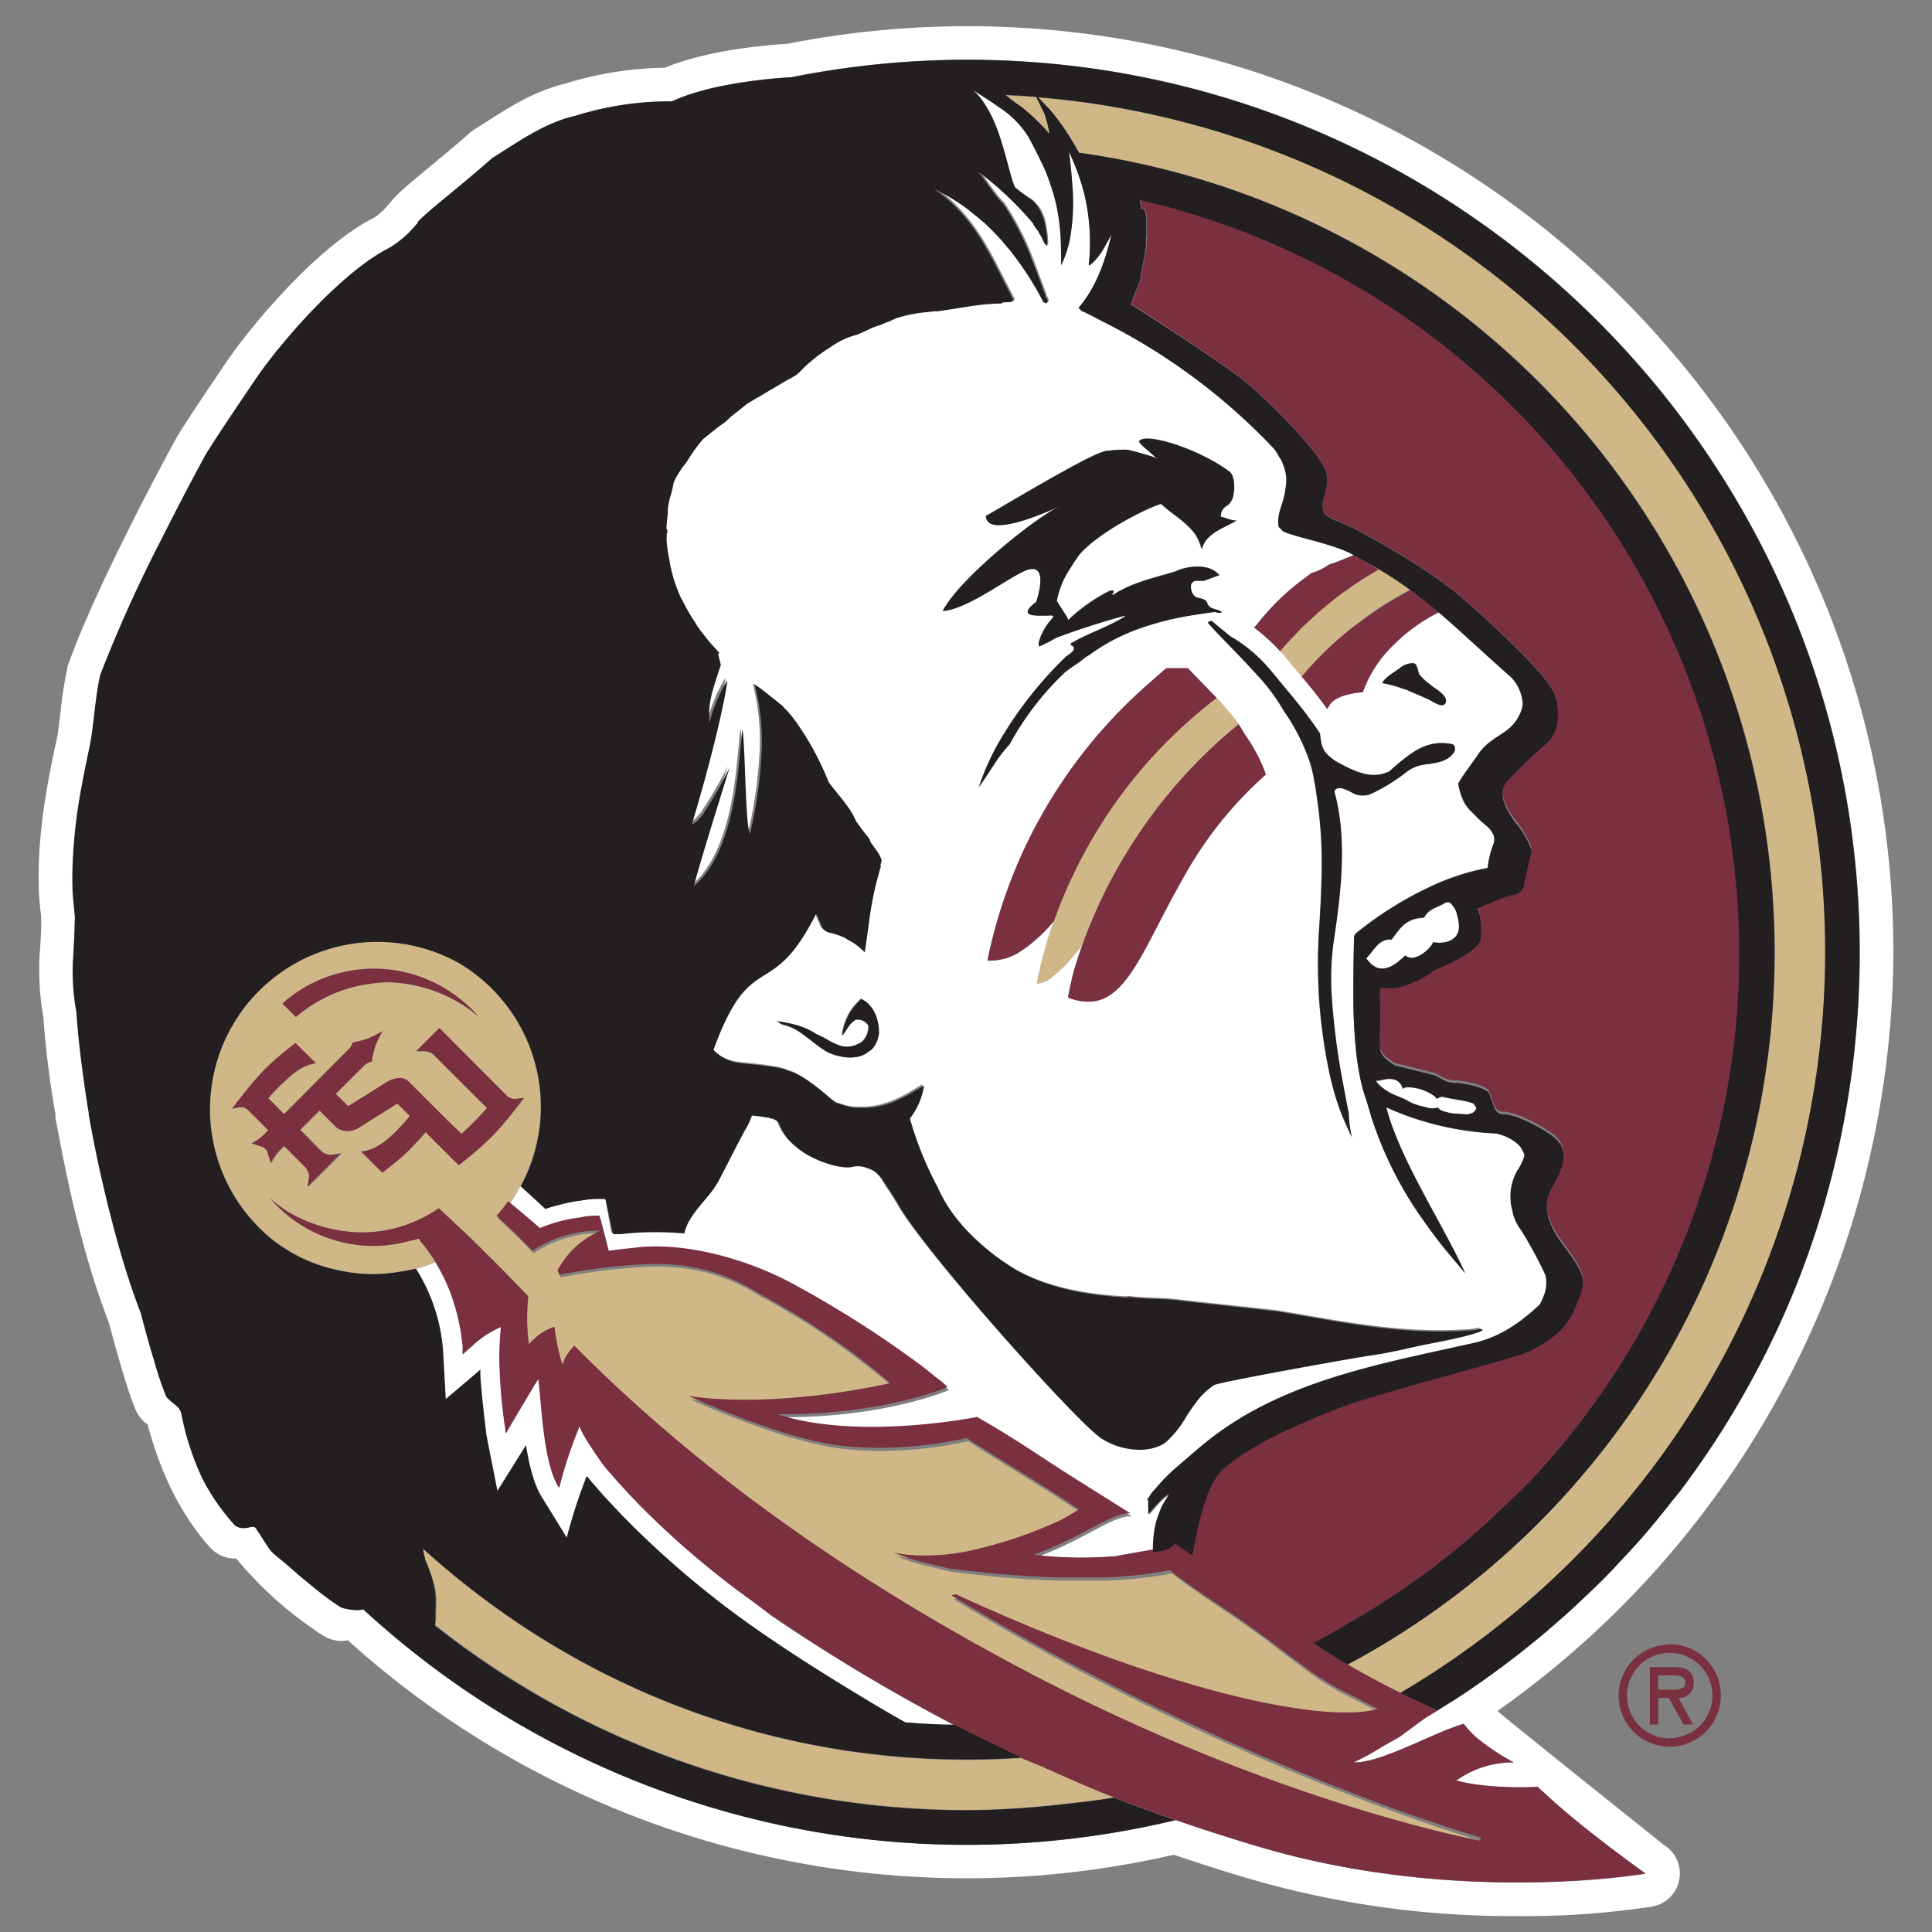
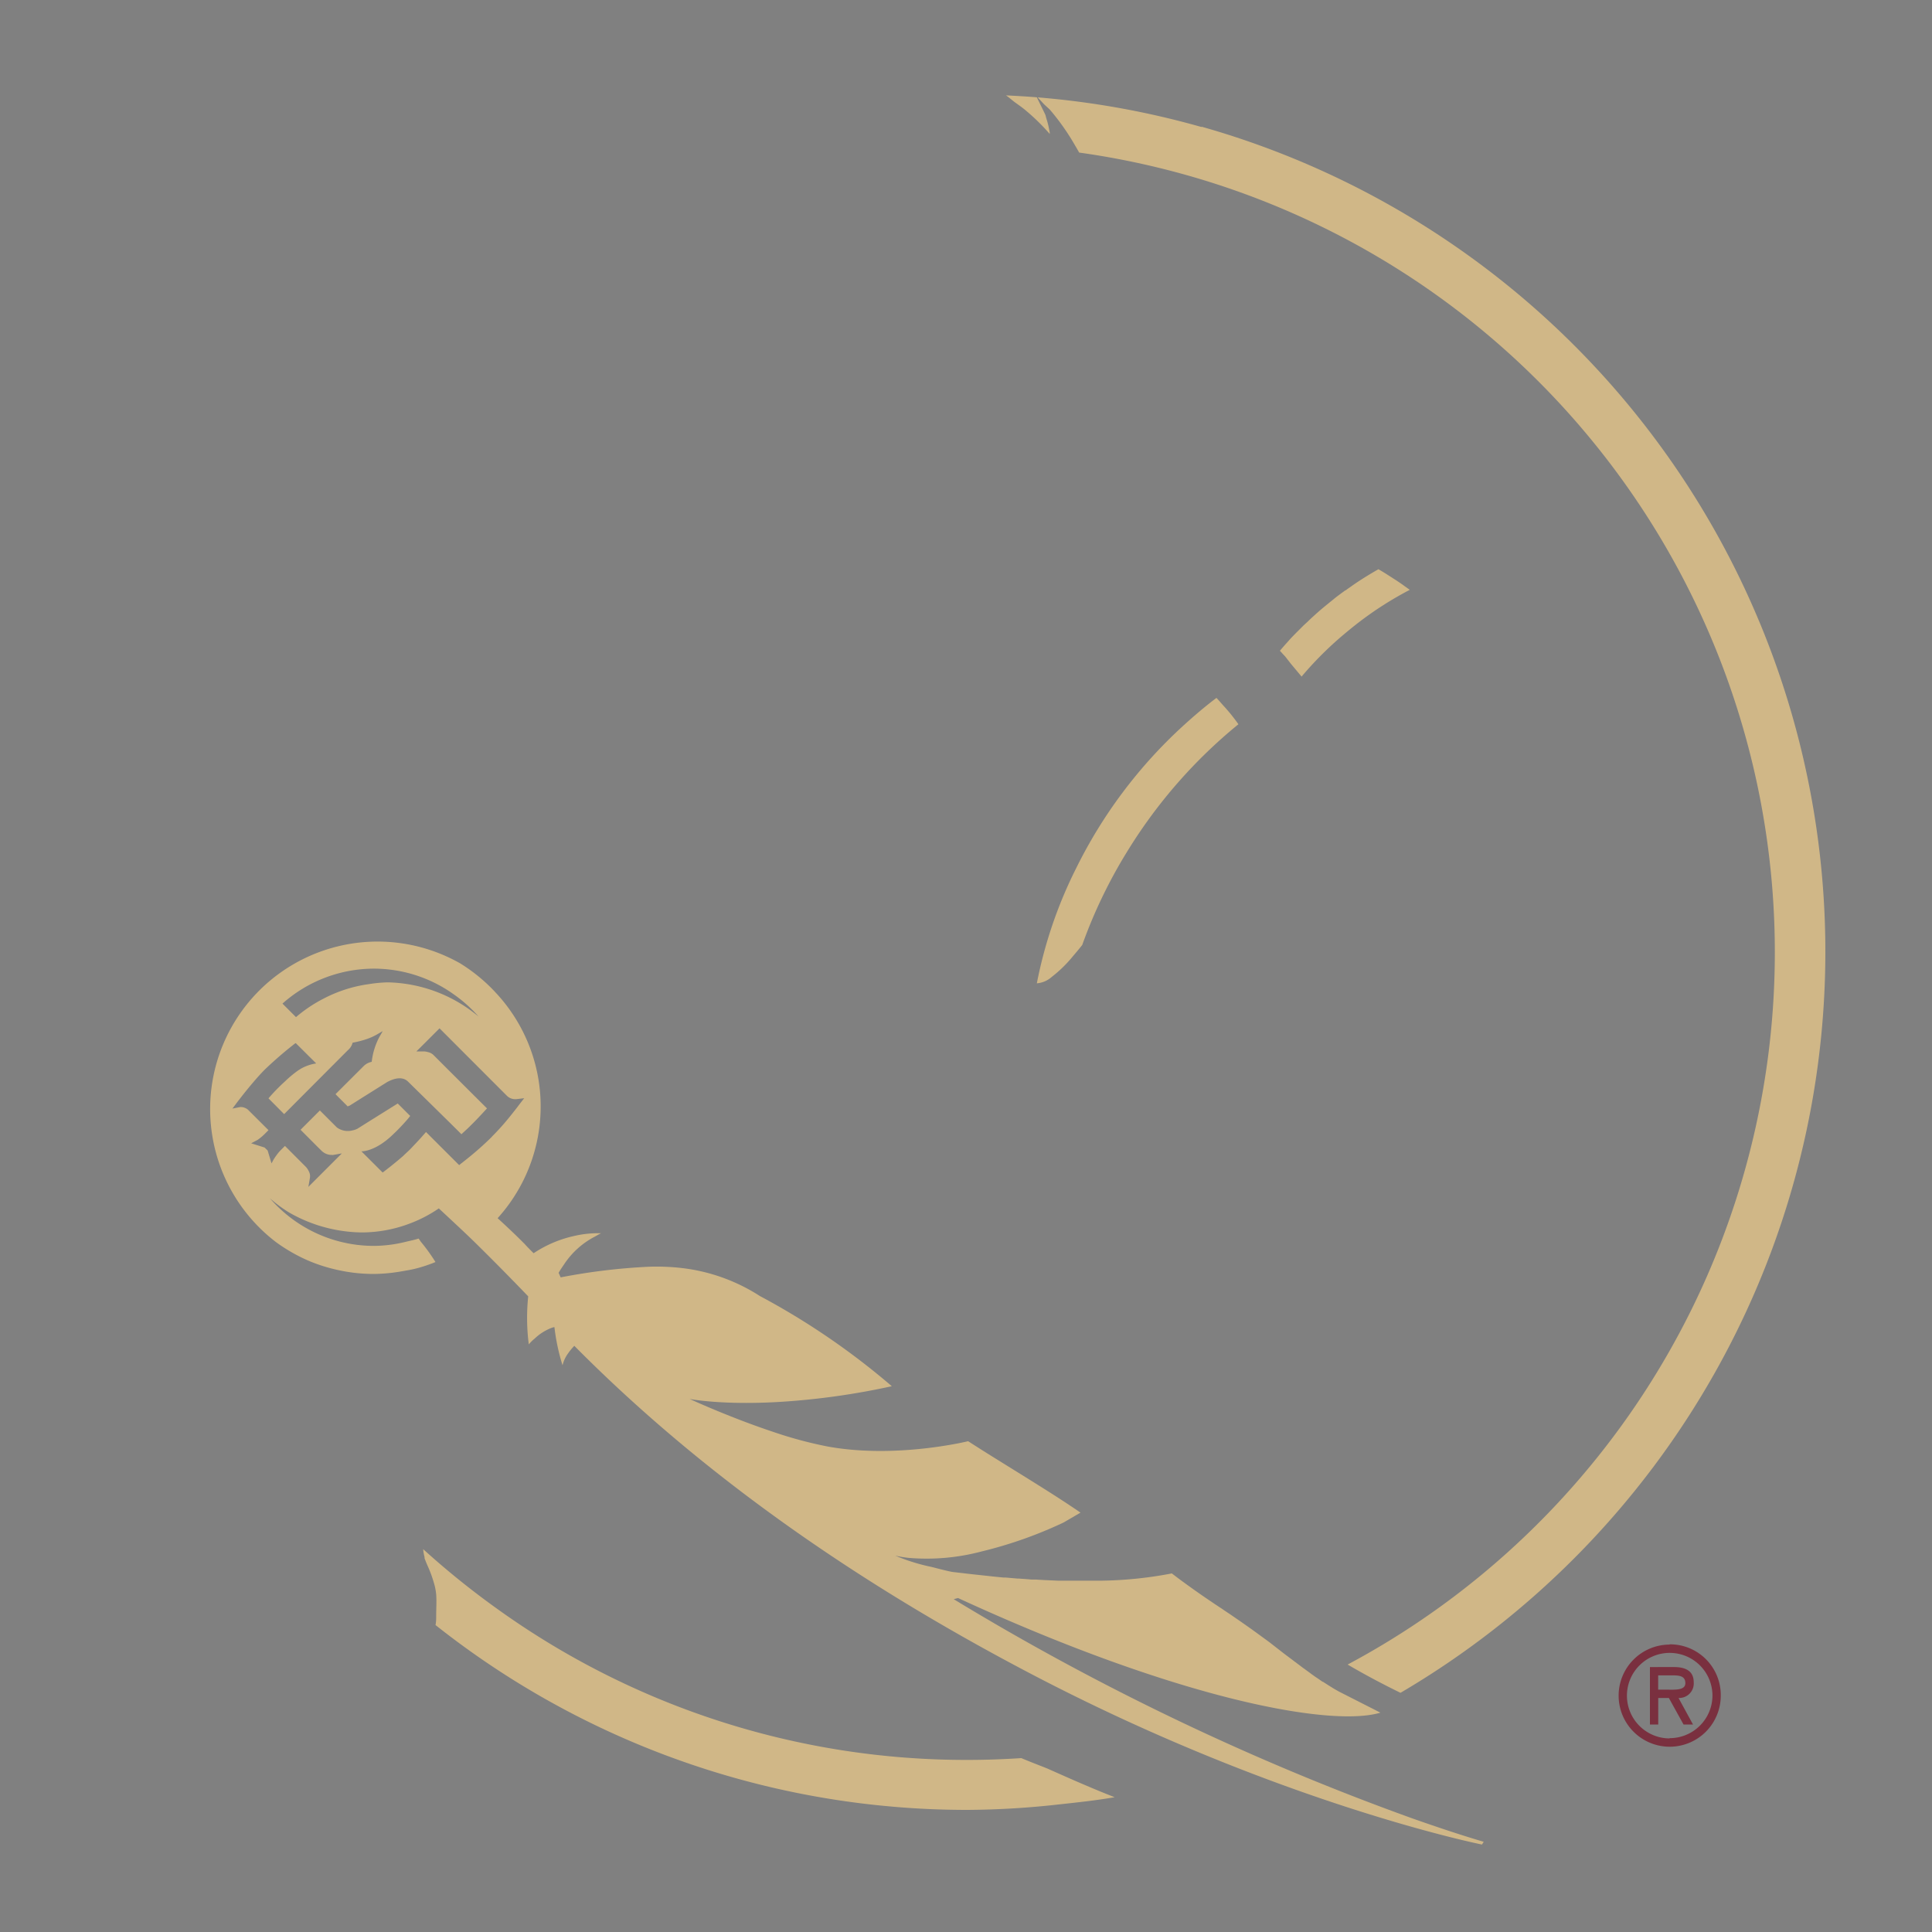
<svg xmlns="http://www.w3.org/2000/svg" viewBox="0 0 300 300">
  <rect x="0" y="0" width="300" height="300" fill="#808080" stroke="none" />
  <defs>
    <style>.cls-1{fill:none;}.cls-2{fill:#fff;}.cls-3{fill:#d0b787;}.cls-4{fill:#7a303f;}.cls-5{fill:#231f20;}</style>
  </defs>
  <title>florida-state-seminoles</title>
  <g id="Layer_2" data-name="Layer 2">
    <g id="Layer_13" data-name="Layer 13">
-       <rect class="cls-1" width="300" height="300" />
-       <path class="cls-2" d="M214,88.36h0c.81.48,1.59,1,2.35,1.46l-.6-.39a5.69,5.69,0,0,0-.52-.33l-1.09-.67-.46-.28-.13-.07-.16-.1-.56-.32c.41.23.78.46,1.17.69ZM221.55,172a3,3,0,0,0,1.31.12,1,1,0,0,0,.41-.12h0a1.61,1.61,0,0,0,.55.46l.17.07a8.22,8.22,0,0,0,1.89.43l.18,0c.37,0,.76.05,1.16.08a2.4,2.4,0,0,0,1.57-.25,1.36,1.36,0,0,0,.51-.68.69.69,0,0,1-.14-.22c-.12-.21-.23-.45-.42-.53a9.22,9.22,0,0,0-1.76-.45c-1-.18-2-.34-3-.58a.47.47,0,0,0-.24.05,1.66,1.66,0,0,0-.33.12l-.3.15-.07-.1-.1-.13a1.08,1.08,0,0,0-.22-.21,7.18,7.18,0,0,0-4.35-1.35,1.59,1.59,0,0,0-.53.25h0s0-.06,0-.1,0,0,0,0h0c-.45-1.31-1.54-1.72-3.23-1.28l-.39.09-.5,0a2.79,2.79,0,0,0,.47.63,8.34,8.34,0,0,0,2.77,1.72l1.33.57h0a8.61,8.61,0,0,0,2.32,1A8.4,8.4,0,0,1,221.55,172ZM116.77,248.57a136,136,0,0,1-17.06-14.49q-3.08-3.11-5.93-6.5l-.54-.76c-1-1.4-3-4.32-3.21-5.39A66.76,66.76,0,0,0,86.87,231c-1.87-2.8-2.45-8.65-2.85-13.1-.13-1.48-.25-2.8-.38-3.81l-.64,1c-1,1.69-3,5-4,6.75l-.41.7-.12-1a79.12,79.12,0,0,1-.88-10.74c0-1.45.08-3,.24-4.77a14.79,14.79,0,0,0-4.42,2.9c-.49.44-1,.89-1.53,1.35v-.12a.53.53,0,0,0,0-.12h0c0-.09,0-.26,0-.39s0-.45,0-.75-.1-.91-.18-1.48-.18-1.18-.32-1.85-.25-1.15-.41-1.77c-.12-.46-.25-.92-.4-1.4A29.79,29.79,0,0,0,67.58,196h0a23.27,23.27,0,0,1-3,1h0a27.35,27.35,0,0,1,4.19,13.32l.39,7h0l1.1-.93,1.55-1.32c1.34-1.13,2.68-2.28,2.72-2.34h0c0,.25,0,.56,0,.86.12,2,.45,5.07.69,7.16.15,1.3.27,2.24.27,2.24l.59,3c.45,2.27,1,5,1.08,5.47l0,.16.68-1.08,3.78-6.05h0c.52,3.19,1.25,6.26,2.65,8.37l3.69,6h0a82.84,82.84,0,0,1,3.1-9.56h0s1.43,1.8,4.08,4.6l.73.77.68.71,1.18,1.19.45.46a146.72,146.72,0,0,0,20,16.56c4.58,3.17,9.13,6,13.68,8.82,2.88,1.76,5.77,3.5,8.66,5.11,2.51.2,5,.33,7.6.36h0a285.85,285.85,0,0,1-28.37-17C118.77,250.08,117.79,249.31,116.77,248.57Zm141.85,38.11c-.1-.08-24.75-19.76-26.1-21A144.72,144.72,0,0,0,294,147.88C294,68.58,229.49,4.07,150.18,4.07a144,144,0,0,0-27.84,2.72c-4.72.3-13,1.19-19.11,3.73a54.43,54.43,0,0,0-15.31,2.42c-4.83,1.15-8.69,3.61-12.42,6l-1.88,1.19a5.24,5.24,0,0,0-.71.53c-1.84,1.64-4.12,3.53-6.12,5.19-3.46,2.86-5.31,4.39-6.26,5.69l-.34.37a9.16,9.16,0,0,1-2.09,1.89C49.24,38.24,39,50.62,35.37,55.9c-.23.35-5.78,8.47-7.82,11.82l-.12.2C27.31,68.14,15.31,90,10.66,103a3,3,0,0,0-.16.51,63.06,63.06,0,0,0-1.12,7.25c-.17,1.42-.36,3-.5,3.66a2.05,2.05,0,0,0-.07.34c0,.24-.14.67-.27,1.26-.93,4.37-3.12,14.61-2.4,24,.05.61.11,1.13.17,1.62a7.36,7.36,0,0,1,.09,1.18l0,.42c0,1.28-.08,2.45-.14,3.55a42.66,42.66,0,0,0,.5,11.32,1.6,1.6,0,0,0,0,.21A145.39,145.39,0,0,0,8.61,173l0,.36c0,.19,0,.39.07.57,1.77,9.59,4.13,20.82,8.24,31.5.62,2.33,2.89,10.81,4.23,13.67a5.23,5.23,0,0,0,1.77,2.09c2.09,7.83,5.25,14.08,9.61,19A5.21,5.21,0,0,0,36.48,242h.2a59.88,59.88,0,0,0,6.11,6.35,1.14,1.14,0,0,0,.16.15,60.9,60.9,0,0,0,7.33,5.54,5.29,5.29,0,0,0,2.73.76,4.94,4.94,0,0,0,1-.1A143.39,143.39,0,0,0,182.28,288c4.1,1.4,8.09,2.67,12.15,3.86a146,146,0,0,0,41.22,5.67,132,132,0,0,0,20.86-1.47,5.22,5.22,0,0,0,2.11-9.42Zm-3,4.27s-28.7,5-59.7-4.06c-4.58-1.35-9-2.77-13.32-4.26a138.42,138.42,0,0,1-32.4,3.83h0a138,138,0,0,1-93.69-36.57,3.71,3.71,0,0,1-1,.12,8.21,8.21,0,0,1-1.76-.22,4.39,4.39,0,0,1-.71-.21,40.23,40.23,0,0,1-4-2.92c-.89-.72-1.78-1.44-2.66-2.19-1.12-1-1.86-1.63-2.43-2.1l-1-.83c-1-.84-.92-.9-3.18-4.33a.78.78,0,0,0-.43-.13c-.38,0-.84.17-1.35.19-.09,0-.17,0-.26,0a2,2,0,0,1-1.17-.45,33.53,33.53,0,0,1-5-7.2,41.92,41.92,0,0,1-3.28-10.07c-.27-1.25-1.2-1.4-2.32-2.63a47.83,47.83,0,0,1-1.86-5.46c-1.09-3.66-2.13-7.6-2.13-7.6-1.13-2.91-2.09-5.89-3-8.9A210,210,0,0,1,13.84,173v-.11a.91.91,0,0,0,0-.17c-.33-1.86-.59-3.73-.85-5.61-.46-3.35-.85-6.73-1.07-10.15,0,0,0,.08,0,.12h0a34.3,34.3,0,0,1-.47-8.81c.07-1.53.16-3.11.2-5a6.82,6.82,0,0,0,0-1.43c-.06-.67-.15-1.38-.22-2.31-.1-1.27-.14-2.57-.13-3.87a81.25,81.25,0,0,1,1.4-13.37c.61-3.4,1.21-6,1.34-6.74.49-2.11.83-7.67,1.61-10.84a216.53,216.53,0,0,1,9.54-21.13c1-1.91,1.9-3.74,2.76-5.4,1.88-3.63,3.42-6.48,4.13-7.76,2-3.28,7.68-11.59,7.68-11.59,1.06-1.56,2.51-3.47,4.19-5.49,4.69-5.65,11.24-12.22,16.56-14.88a16.37,16.37,0,0,0,4.15-3.59,2.22,2.22,0,0,1,.23-.22c-.39-.34,6.84-5.88,11.57-10.1l.11-.08c4.11-2.57,8.06-5.43,12.8-6.51a49.57,49.57,0,0,1,15-2.25c4.91-2.29,12.4-3.37,18.6-3.75a139,139,0,0,1,27.24-2.7c76.42,0,138.58,62.17,138.58,138.59a141.33,141.33,0,0,1-3.88,32.9,135.38,135.38,0,0,1-13.44,34.48,136.82,136.82,0,0,1-10.71,16.45c-.3.38-.62.73-.91,1.11-1.57,2-3.15,4-4.83,5.88-1.14,1.31-2.33,2.58-3.52,3.84l-.83.91q-1.84,1.92-3.78,3.77c-.26.26-.55.51-.81.76-1,1-2.05,1.94-3.1,2.88L240.51,253l-.44.39c-1,.81-2,1.63-2.95,2.42-2.13,1.7-4.3,3.34-6.53,4.92-1.2.86-2.43,1.7-3.66,2.52l-.39.25-.58.38-1.62,1-.71.45h0c-.16.09-.31.2-.46.3l-1.91,1.16-4,2.94-.92.51c-2.77,1.53-3,1.91-6.18,3.42,3.8.16,11.19-3.92,15.74-5.53.47-.17.94-.34,1.35-.45a13.74,13.74,0,0,0,2.57,2.61,35.74,35.74,0,0,0,5.21,3.38h0a15,15,0,0,0-8.59,2.59,2.9,2.9,0,0,1-.34.19c3.14,1,9.38,1.23,12.62,1,.46.45,1,.91,1.49,1.37,4.53,4.13,10.6,8.69,13.58,10.86L255.6,291Zm-16.39-88.38a13.31,13.31,0,0,0,.58-1.27,5.27,5.27,0,0,0,.37-2.85.13.13,0,0,1,0-.06c0-.1,0-.21-.06-.31q-1.07-2.33-2.33-4.54c-.4-.7-.78-1.41-1.24-2.09v0h0a.43.43,0,0,1,0-.07l-.05-.06-.22-.32-.33-.47a7.78,7.78,0,0,1-.89-2,.43.43,0,0,1,0-.07c0-.09,0-.19-.05-.28a8.17,8.17,0,0,1,.72-6.39,7.41,7.41,0,0,0,.89-1.69,3.43,3.43,0,0,0,.23-.66,4.06,4.06,0,0,0-.93-1.64A7.2,7.2,0,0,0,232.2,176a46.44,46.44,0,0,1-16.93-4.11c.24,1,.56,2,.93,3,.33.89.68,1.79,1.08,2.72.56,1.29,1.18,2.62,1.85,3.95,2.81,5.66,6.32,11.51,8.38,16.08h0l-2.62-3.12-.59-.7c-1.22-1.5-2.33-3-3.39-4.55-.53-.76-1.06-1.51-1.55-2.28a59.26,59.26,0,0,1-6.16-12.81c-.19-.56-.35-1.15-.53-1.72s-.39-1.19-.55-1.81-.46-1.41-.65-2.16a38,38,0,0,1-.88-5.14,81.36,81.36,0,0,1-.44-8.34c0-3.37,0-6.72.11-9.72l.24-.37a55.84,55.84,0,0,1,11.4-7.18,36.73,36.73,0,0,1,9.1-3,13.3,13.3,0,0,1,1.13-3.59,1.94,1.94,0,0,0,.09-.91,2.79,2.79,0,0,0-.07-.4,4.15,4.15,0,0,0-1.23-1.57,18.09,18.09,0,0,1-1.63-1.51,6,6,0,0,0-.5-.51c-.74-.73-1.63-1.62-2.15-4.44a19.44,19.44,0,0,1,1.28-2c.51-.74,1.08-1.53,1.56-2.16,1.67-2.76,4-3.19,5.6-4.94a6.51,6.51,0,0,0,1.38-2.33,3.31,3.31,0,0,0,.18-1.19,6.49,6.49,0,0,0-1.61-3.71l0,0h0l-.05-.06-.08-.09h0c-4.51-4-7.94-7.29-11.46-10.26h0a27.13,27.13,0,0,0-7.2,5.24,19.14,19.14,0,0,0-4.61,7.18s-3.94.21-5.08,1.88a6.52,6.52,0,0,0-.43.72c-1.86-2.57-3.45-4.41-3.49-4.46l-.1-.12-.37-.44h0l-1.66-2-.92-1.12-.37-.39c-.14-.16-.29-.33-.44-.48h0c-.72-.76-1.39-1.4-2-2s-1.43-1.22-2-1.65h0c.15-.2.33-.39.49-.59a37.45,37.45,0,0,1,7.59-7.28c.29-.2.55-.43.84-.61a3.53,3.53,0,0,0,.49-.17,6.37,6.37,0,0,0,1.08-.46l.45-.23.31-.22a3.5,3.5,0,0,1,.87-.42l.13,0,.7-.28,1.43-.57c.36-.14.73-.28,1.07-.43l-.07,0c-3-1.71-9.07-2.72-10.83-3.63-.15-.08-.21-.22-.32-.33s-.28-.21-.36-.36h0a1.85,1.85,0,0,1-.06-.58c-.2-1.55,1.07-3.81,1.07-5.2a6.25,6.25,0,0,0-.32-3.85c-.08-.21-.15-.42-.25-.63s-.28-.45-.42-.68a11.73,11.73,0,0,0-.65-1.07A95,95,0,0,0,171.43,50c-1.15-.57-2.27-1.23-3.45-1.73l-.49-.49c2.83-3.3,4.12-7.25,5.1-11.32-1.17,1.92-1.5,3.14-3.39,4.75l-.13-.12a32.77,32.77,0,0,0-.2-8.47,29.65,29.65,0,0,0-1.39-5.47,37.45,37.45,0,0,0-1.48-3.6c.21,1.58.38,3.26.5,5a32.15,32.15,0,0,1-.38,8.69A18.13,18.13,0,0,1,164.87,41c-.05.07-.07.14-.11.2h0c.06-1,0-1.79,0-2.67a34.13,34.13,0,0,0-.64-6.3,32.81,32.81,0,0,0-2-6.2c-.19-.44-.37-.77-.56-1.16-.67-1.41-1.33-2.64-1.8-3.52a14.66,14.66,0,0,0-4.58-4.68c-1.38-1-2.82-1.89-4.08-2.69h0a9.75,9.75,0,0,1,1.77,2.07,19.7,19.7,0,0,1,1.83,3.61c1.29,3.31,2,6.92,2.65,8.74.07.19.13.33.19.47a1.67,1.67,0,0,1,.08.2A30.45,30.45,0,0,0,160.23,31a5.37,5.37,0,0,1,1.41,1.53,7.43,7.43,0,0,1,.68,1.75,15.46,15.46,0,0,1,.44,3.73h0a2.08,2.08,0,0,1-.71-1s0-.11-.08-.16a3,3,0,0,0-.46-.74c-.14-.52-.65-.92-.88-1.4a.85.85,0,0,1-.09-.22h0A51.38,51.38,0,0,0,152,26.42c1.26,1.47,2.38,3.51,4,5.1a45,45,0,0,1,4.8,9.63l.75,2c.29.78.57,1.53.89,2.36,0,.09,0,.15.06.22a.71.71,0,0,0,.06.22l.11.17a1.2,1.2,0,0,1,.11.23s.06.08.06.13a.48.48,0,0,1-.13.41c-.22.07-.32-.18-.52-.15a47.5,47.5,0,0,0-4.64-7.35l-.44-.58c-.18-.24-.39-.45-.59-.68-.47-.57-.94-1.13-1.44-1.67-.09-.09-.18-.17-.27-.27-.63-.65-1.26-1.29-1.93-1.89s-1.19-1-1.81-1.48c-.19-.15-.37-.32-.57-.47a32.28,32.28,0,0,0-5.3-3.22h0a22.82,22.82,0,0,1,3.61,3.06c3,3.11,4.94,6.76,6.94,10.7.59,1.17,1.2,2.36,1.85,3.58a.81.81,0,0,0-.19.19h0l-.19-.24c.06.19.08.31,0,.31h0c-1.07,0-1.44,0-1.45.12s0,0,0,.05l0,.06s0,0,0,0h0a33,33,0,0,0-4,.29c-1.88.25-3.72.59-6,.91l-.23,0h-.08l0,0h0l-.22,0-1.11.13a21.72,21.72,0,0,0-4.69.93h0l-.6.25a3.67,3.67,0,0,1-.88.37c-.67.28-1.29.56-1.23.52-.85.15-2.95,1.29-3.53,1.46a11.84,11.84,0,0,0-4.12,1.85A21.64,21.64,0,0,0,126,55.9a.31.31,0,0,1-.09.07h0v0h0l-.35.28,0,0c-.08.06-.1.09-.17.15-1.35,1.16-.93,1.21-2.67,2.24l0,0-.26.11c-3.2,1.86-5.56,3.28-6.59,3.91a.06.06,0,0,0,0,0v0c-.82.67-1.66,1.32-2.5,2a7.83,7.83,0,0,1-1.12,1l-.74.51-.08.06-2.29,1.84c-.07.08-.14.14-.2.22a23.16,23.16,0,0,0-2.56,2.93c-.25.38-.57.7-.82,1.07l-.06.08-.19.3a9.6,9.6,0,0,0-.91,1.59l-.15.37a16.21,16.21,0,0,1-.59,2.38c0,.16-.07.34-.1.51s-.07.27-.09.43c-.07.52-.07,1-.12,1.47-.07.79-.17,1.61-.19,2.34h0l.06.06a.14.14,0,0,1,.08.06,1.93,1.93,0,0,0,0,.34.51.51,0,0,1-.1.34s0,0,0,.07a1.44,1.44,0,0,1,0,.43v.14c0,.17,0,.35,0,.53a23,23,0,0,0,.42,2.87,22.48,22.48,0,0,0,1.85,6v0l.08.15h0l.12.13,0,.06c.39.78.81,1.55,1.3,2.36.08.14.18.29.27.43l.44.67c0,.07.1.16.15.24l0,.06,0,0,.51.71.31.42h0a1.56,1.56,0,0,0,.16.2l.31.39c.13.18.27.36.41.53.6.73,1.23,1.44,1.87,2.09a.74.74,0,0,0-.19.22s0,0,0,.05l.4,1.57c-.82,2.6-2,5.33-1.78,8.09a6.44,6.44,0,0,0,0,1h0a23.67,23.67,0,0,1,2.32-5.86c.15-.27.3-.57.45-.8h0c.1.83-1.81,10.21-5.48,22.33a1.71,1.71,0,0,0,.66-.37s.06,0,.1-.06a6.21,6.21,0,0,0,.53-.58c.1-.12.2-.2.31-.34l.1-.14A65.22,65.22,0,0,0,113,119h0s-4.49,14.23-5.57,18.43h0c5.58-4.8,6.66-14.94,7.21-21.07.12-1.26.22-2.41.32-3.24h0c.26.76.37,6,.57,10.32.14,2.92.32,5.44.63,5.86h0c.09-.37.19-.86.31-1.4a68.43,68.43,0,0,0,1.41-10.14,35.53,35.53,0,0,0-1-11.64h0a18.93,18.93,0,0,1,2.2,1.61l2,1.56a2.4,2.4,0,0,1,.39.39l0,0,0,0,0,0,.24.24.25.26,0,0s0,0,0,0a21.78,21.78,0,0,1,1.4,1.73,44.65,44.65,0,0,1,5,9.21.77.77,0,0,1,.07.16h0s0,0,0,0h0c1.35,1.94,3.28,3.79,4.2,6a29.47,29.47,0,0,0,1.87,2.44l0,0,0,0h0a2.54,2.54,0,0,1,.28.48h0l0,0h0a.87.87,0,0,0,.07.17l.11.28.62.85c.23.33.47.69.66,1a3.34,3.34,0,0,1,.35.75c.18.37-.26.69-.08,1.13a50.31,50.31,0,0,0-1.83,8.6c-.22,1.57-.43,3.14-.66,4.71a.34.34,0,0,0-.06-.06c-.11-.12-.23-.23-.35-.35l-.21-.21a9.87,9.87,0,0,0-1.89-1.26c-.18-.09-.33-.25-.51-.33a12.33,12.33,0,0,0-2.69-.9,1.79,1.79,0,0,1-.77-.57,2.73,2.73,0,0,1-.37-.79c-.08-.22-.22-.42-.31-.65a3,3,0,0,0-.41-.84c-2.7,5.4-4.82,7.36-6.74,8.67-3,2.08-5.59,2.54-9.19,12.43a6.56,6.56,0,0,0,3.79,2c1.36.22,3.14.24,6.28.79a8.5,8.5,0,0,1,1.84.56c.21.08.43.11.64.21a15.69,15.69,0,0,1,2.23,1.29c.82.57,1.6,1.19,2.36,1.81s1.32,1.09,1.94,1.58c.22.09.41.11.63.19a15.4,15.4,0,0,0,1.83.52,10.5,10.5,0,0,0,1.36.05c3.61.16,6.62-1.45,9.8-3.49a10.86,10.86,0,0,1-2.2,5.14,53.69,53.69,0,0,0,4.31,10.67,22.19,22.19,0,0,0,3.64,5.69c.45.53.92,1.05,1.41,1.55a37.13,37.13,0,0,0,7.27,5.69c5.15,2.86,11.08,3.88,17.28,4.22l.12-.11h0c2.45.39,5.47.21,8.08.6l1.78.2,13.14,1.43c9.54,1.55,19,3.67,29.34,3a7.78,7.78,0,0,0,1.33-.11l.67-.1.22,0c.12,0,.32-.05.37.11h0a3,3,0,0,1-.68.35l0,0-.57.18c-2.44.8-7.26,1.61-9.27,2.07-1,.23-2,.46-3.09.68-1.26.26-2.6.51-4.16.74-2.41.34-23.16,4-23.95,4.53a10.81,10.81,0,0,0-2.91,2.85c-.48.6-.89,1.25-1.32,1.88a16,16,0,0,1-3.11,4,4.81,4.81,0,0,1-.73.52h0a7.42,7.42,0,0,1-3,.78,11.06,11.06,0,0,1-6.33-1.68,7.61,7.61,0,0,1-.91-.72l-.5-.43,0,0c-.21-.18-.42-.38-.65-.6-2.78-2.64-7.56-7.76-12.51-13.33-5.58-6.3-11.36-13.18-14.72-17.79-1-1.31-1.72-2.45-2.22-3.32q-.35-.58-.69-1.14l-.06-.1c-.69-1.09-1.34-2-1.61-2.49a5.22,5.22,0,0,0-1.22-1.42l-.14-.1-.15-.12h0a4.58,4.58,0,0,0-1.13-.5,3.69,3.69,0,0,0-2.27-.17c-1,.28-3.77-.19-6.4-1.57a12.18,12.18,0,0,1-3.33-2.5,8.21,8.21,0,0,1-1.63-2.68.77.77,0,0,0-.28-.35c-.94-.72-3.67-.8-3.94-.88a10.67,10.67,0,0,1-1.11,2.34c-1,1.89-3.06,6-4.08,7.85-1.13,2.1-2.88,3.55-4.16,5.55a7.7,7.7,0,0,0-1.07,2.26c0,.11-.08.21-.1.31h0a50.57,50.57,0,0,0-6.17-.18c-1.21,0-2.4.14-3.6.27-.43,0-.85,0-1.28,0L94,186.17c-.62,0-1.21,0-1.8,0-.76,0-1.47.17-2.2.27A22.33,22.33,0,0,0,87,187a22.92,22.92,0,0,0-2.37.71h0c-1-.92-2.25-2.11-3.85-3.53A27.44,27.44,0,0,1,79.1,187c1.62,1.31,2.94,2.42,4,3.35l.3.26.12.1.51.45a22.53,22.53,0,0,1,6.17-1.64c.42-.06.83-.17,1.26-.21.59,0,1.19-.08,1.81-.08l.26,1,1.15,4.48c1.3-.21,2.61-.35,3.92-.48l.91-.11c8.4-.68,18.13,2.41,24.86,6.28,0,0,1.4.78,3.54,2a161.26,161.26,0,0,1,15.36,10.13c.51.39,1,.79,1.5,1.18.65.56,1.06.84,1.46,1.15a7.54,7.54,0,0,1,1.08,1h0s-5.56,2.45-15.31,3.61a85.88,85.88,0,0,1-11.08.59c12.54,4.16,31,.43,31,.43,6.83,3.94,9.15,5.76,15.78,9.92l8.07,5.07h0c-2.89-.27-7,3.47-15,6.4.74.09,1.61.18,2.58.26a64.12,64.12,0,0,0,8.48.07c.49,0,1,0,1.46-.08l1-.19,4.14-.73.62-.11.15,0a21,21,0,0,1,.17-3,12.64,12.64,0,0,1,.84-3.22c.12-.29.22-.59.36-.87.32-.61.69-1.2,1.06-1.79l0-.06a.12.12,0,0,0-.05-.05,6.18,6.18,0,0,0-1.32,1.08c-.62.63-1.2,1.31-1.78,2h0v-2.17l0,0-.06,0-.06,0-.08,0h0c.26-.44.54-.85.78-1.19s.45-.5.67-.76a27.62,27.62,0,0,1,3.42-3.42l.25-.23c1.63-1.36,3.23-2.83,4.92-4.11h0c11.84-9,26.41-11.47,40.64-14.67C232.81,207.72,236.16,205.47,239.21,202.57ZM135.72,162.46a2.64,2.64,0,0,1-.89.83c-1.26,1.12-3.28,1.08-5,.6a8.16,8.16,0,0,1-1.52-.6c-1.29-.77-2.46-1.81-3.7-2.69a8,8,0,0,0-3.26-1.53l-.76-.5h0a21.34,21.34,0,0,1,2.78.54,10.67,10.67,0,0,1,3.32,1.44,18.43,18.43,0,0,1,1.82.94,10.73,10.73,0,0,0,2,.92,3.79,3.79,0,0,0,2.71-.32,5.61,5.61,0,0,0,.54-.29,3,3,0,0,0,.89-1.5,2.63,2.63,0,0,0,.11-1.11,2,2,0,0,0-2-.88,3.7,3.7,0,0,0-1.17,1.16l0,0c-.3.43-.56.89-.91,1.3h0a9.13,9.13,0,0,1,.83-2.89,8.22,8.22,0,0,1,1.56-2.23,6.47,6.47,0,0,1,.58-.59h0c2,1,2.74,3.17,2.74,5.34A4.8,4.8,0,0,1,135.72,162.46Zm79.21-56.76a4.55,4.55,0,0,1,.76-.71c.54-.43,1.15-.78,1.71-1.21a3,3,0,0,1,1.93-.75c.07,0,.14,0,.21,0a.58.58,0,0,1,.37.26c.28.42.33,1.18.55,1.52a8.49,8.49,0,0,0,1.55,1.44,8.32,8.32,0,0,0,.9.68c.86.6,1.85,1.35,1.62,2.16a.63.63,0,0,1-.62.44.51.51,0,0,1-.17,0,2.86,2.86,0,0,1-.86-.34l-.21-.08a9.66,9.66,0,0,0-.94-.52c-.88-.4-1.77-.78-2.66-1.16l-.85-.37-.11,0-.4-.14a18.22,18.22,0,0,0-2.88-.8c-.09,0-.15,0-.15,0h0A.79.79,0,0,1,214.93,105.7ZM152,122.27a38.77,38.77,0,0,1,3.84-8.21,60.92,60.92,0,0,1,9.8-12.19c.75-.49,1.72-1.23.63-1.74v-.24c2.74-1.61,5.74-2.51,8.45-4.22l-.05,0-.07-.07c-2.69.69-7.9,2.34-10.76,3.48a11.12,11.12,0,0,1-1.4.77c-.33.17-.65.33-1.06.5-.37-.22.24-2.06,1.35-3.57.09-.12.18-.22.27-.33.39-.47.7-.79.42-.88a2.4,2.4,0,0,0-.68,0c-.47,0-.78,0-1.13,0-1.24,0-1.83-.15-2-.45-.25-.63,1.27-1.65,1.27-1.65a15.49,15.49,0,0,0,.57-2.28c.2-1.26.16-2.61-.84-2.83a2.12,2.12,0,0,0-1,.08c-2.45.73-9.3,6.18-13.26,6.41a10.31,10.31,0,0,1,.62-1c3-4.64,13-12.88,17.22-15.09l.27-.16-.4.19c-.51.23-1.2.54-2.12.9-3.44,1.39-8.84,3.12-8.88.39h0c.41-.2,2.58-1.48,5.28-3.06,4.64-2.7,10.86-6.25,12.84-6.87l.35-.11c.24,0,.49-.06.73-.09a15.57,15.57,0,0,1,1.81-.13,8.42,8.42,0,0,1,.87,0h.08c.33.05,1.82.45,3,.81a7,7,0,0,1,1.5.55,4.51,4.51,0,0,0-.44-.45c-.88-.83-2.43-2-2.24-2.25.76-1.12,6.11.29,10.58,2.62a23.71,23.71,0,0,1,3.5,2.18,1.58,1.58,0,0,1,.44.85c0,.13.1.22.12.36a10.1,10.1,0,0,1,.08,1.21,6.11,6.11,0,0,1-.08.84,2.78,2.78,0,0,1-.81,1.79c-.74.46-1.24.86-1.2,1.88a9.5,9.5,0,0,1,1,.29c.63.2,1.31.39,1.54.24-1.86,1.2-4.84,1.94-5.46,4.48,0-.13-.1-.25-.14-.38a7,7,0,0,0-1.11-2.21c-1.49-1.84-3.44-2.87-5-4.35,0-.14-.74.12-1.87.62-2.88,1.27-8.35,4.22-10.92,7.21-.54.78-1.08,1.58-1.59,2.4a12.57,12.57,0,0,0-1.66,3.74,6.74,6.74,0,0,0-.24,1.06l.69,1.08.7,1.09a1.75,1.75,0,0,1,.35.83,27.07,27.07,0,0,1,6.19-4.44c.8-.36,1.15-.29.66.4l.12.13c3-2,6.47-2.67,9.81-3.72,1.1-.58,5-1.54,6.72.61h0s-2,.7-2.23.82c-.66.19-1.62-.19-2,.36,0,.08-.13.11-.16.22a2.12,2.12,0,0,0,.51,1.83,1.26,1.26,0,0,0,.59.29,2.23,2.23,0,0,1,1.26.52.86.86,0,0,1,.13.25,3.17,3.17,0,0,0,.17.37s.08.09.12.13a1.2,1.2,0,0,0,.16.16c.56.38,1.28.38,1.84.77h0c-.14.22-.71.14-1,0-1.16.12-2.3.32-3.44.49a45.79,45.79,0,0,0-7.88,1.92,30.15,30.15,0,0,0-8.19,4.21.67.67,0,0,0-.14.09c-.59.33-1.07.78-1.62,1.16-.74.53-1.53,1-2.21,1.6l-.07.07a44.64,44.64,0,0,0-8.41,11c-2,2.07-3.2,4.55-4.82,6.72v0Zm44.54-2a60.23,60.23,0,0,0-12.89,16.18c-6,10.44-8.65,19.44-15,19.08a8.35,8.35,0,0,1-2.82-.64h0a43.85,43.85,0,0,1,2.22-8.13c-.49.63-.95,1.17-1.42,1.72a20.07,20.07,0,0,1-3.31,3.24,3.93,3.93,0,0,1-2.32,1h0a72,72,0,0,1,2.64-9.7,23.43,23.43,0,0,1-5.07,4.66,8.5,8.5,0,0,1-5.25,1.49h0A77.57,77.57,0,0,1,178.55,106c.85-.74,1.67-1.52,2.56-2.23h3.34l.29.3c.63.66,1.26,1.3,1.88,1.93s1.26,1.29,1.87,1.93l.43.45h0c.38.39.71.79,1.06,1.18a29.57,29.57,0,0,1,2.36,2.91c.23.34.43.68.63,1,0,.08.1.16.14.24a6.44,6.44,0,0,0,.5.78c.07.1.17.27.26.39a27.36,27.36,0,0,1,1.95,3.54c.26.59.51,1.21.72,1.83Zm13.35,56.33c-.22-.46-.43-.91-.63-1.36-1.56-3.41-2.67-6.7-3.71-13.37-.29-2-.49-3.68-.64-5.36a85.21,85.21,0,0,1-.14-11.73c.21-3,.36-6,.43-9.06a68.17,68.17,0,0,0-.66-11.37c-.16-1-.26-2.06-.48-3.07a19.87,19.87,0,0,0-1.1-4.07,32.25,32.25,0,0,0-3.64-6.86,30.29,30.29,0,0,0-4.24-5.66c-1.62-1.79-3.32-3.54-5-5.27-.88-.91-1.75-1.82-2.55-2.74h0c.08,0,.25-.17.42-.23a.28.28,0,0,1,.32.09L191,98.77a23.56,23.56,0,0,1,6.22,5.22l3,3.62s.52.62,1.27,1.55c.92,1.14,2.19,2.8,3.48,4.73h0a10.42,10.42,0,0,0,.23,1.57c.25,1.1.77,1.75,2.18,2.72,2.39,1.31,5.32,2.93,8,1.75a3.65,3.65,0,0,0,.35-.14,33.54,33.54,0,0,1,3.38-2.76,7.85,7.85,0,0,1,6.43-1.46.61.61,0,0,1,.37.53,1.12,1.12,0,0,1-.12.71c-1,1.45-2.62,1.62-4.21,1.87a5.81,5.81,0,0,0-3.24,1.24,28.21,28.21,0,0,1-5.55,3.4,3.63,3.63,0,0,1-2.18.06c-.51-.12-2.32-1.44-3.16-.86a.79.79,0,0,0-.29.37c2,7.12,1.08,15.38,0,22.62a41.45,41.45,0,0,0-.38,9.53,110.72,110.72,0,0,0,1.77,13.4c.28,1.51.56,3,.85,4.42a19.39,19.39,0,0,0,.49,3.73ZM172.59,36.47ZM209,91.64c.29-.22.58-.42.87-.62l.32-.23-.41.27Zm10,0h0c.37.28.76.54,1.13.83h0c-.41-.32-.82-.62-1.24-.92l-.08-.06-.7-.5-.46-.32.58.42ZM217.5,149c.24-.21.46-.37.71-.63h0c1.41,1.12,3.65-.8,4.22-1.83a1.13,1.13,0,0,0,.12-.25h0a4.61,4.61,0,0,0,1.92,0,2.92,2.92,0,0,0,1.61-.91,2.6,2.6,0,0,0,.38-.81,3.5,3.5,0,0,0,.07-1.25,6.57,6.57,0,0,0-.3-1.36l0-.08c-.09-.26-.19-.52-.29-.74-.42-.44-.6-1.25-1.48-.94-1,.68-2.39.84-3.16,2.07-.06.1-.14.16-.2.27h0c-2.76.08-3.68,1.65-4.7,3-.1.13-.2.27-.31.4h0c-1.28-.15-2.09.68-2.81,1.58-.38.47-.74.95-1.12,1.34C212.63,149.33,214.12,152,217.5,149Z" />
      <path class="cls-3" d="M148.09,248.32h0l.46-.12.21-.06c34.58,15.91,58.08,20.07,65.59,17.8L208,262.71c-.29-.15-.57-.32-.87-.49l-.16-.1-.44-.27-.27-.17-.64-.41-.18-.12h0l-.06,0-.42-.29-.48-.33h0l-.16-.1-.69-.49c-.11-.08-.21-.17-.33-.25l-.55-.4c-.11-.09-.23-.17-.35-.25l-.66-.5-.54-.41-.2-.14-.11-.09-.2-.15-1.24-.93-.08-.06L197.11,255l-.3-.22-.89-.65-.34-.25-1.24-.9h0l-1.28-.9-.4-.28-1-.69-.42-.29c-.48-.33-1-.66-1.48-1-1.06-.69-1.95-1.3-2.8-1.88-1.32-.91-2.58-1.81-4-2.86l-1-.76a61.78,61.78,0,0,1-11.17,1.13H168.6l-1.5,0h-.61l-.54,0-1.51,0h-.06l-2-.09h-.1l-1.49-.09-.49,0h-.16l-.58-.05-1.34-.1H158l-1.83-.16-.34,0-1.71-.17-.52-.06-1.49-.16-.93-.1-1.07-.12-.49-.06-1.47-.17c-.35,0-1.84-.38-3.51-.81a29.51,29.51,0,0,1-5.64-1.76h0a15.92,15.92,0,0,0,2.14.36,33.18,33.18,0,0,0,11.28-1,66,66,0,0,0,12.76-4.51l2.6-1.52c-3.7-2.55-8.3-5.35-12.55-8-1.72-1.06-3.38-2.11-4.9-3.09,0,0-11.19,2.77-21.83.82a63.91,63.91,0,0,1-8.5-2.29c-6.76-2.25-12.91-5.09-12.91-5.09h0s5,1,14.09.45a113.29,113.29,0,0,0,17.3-2.43A113.21,113.21,0,0,0,118,201.25a28.42,28.42,0,0,0-11.8-4.31,34.37,34.37,0,0,0-5.46-.24,94.76,94.76,0,0,0-13.68,1.65l-.32-.71c.28-.48.55-.87.83-1.28A12.74,12.74,0,0,1,92.41,192c.31-.17.57-.34.92-.5a16.35,16.35,0,0,0-4.17.42,18.56,18.56,0,0,0-6.3,2.68c-.51-.5-1-1-1.47-1.52l-.12-.11s-1.39-1.43-4-3.81h0a26.3,26.3,0,0,0,1.82-2.25h0a27.44,27.44,0,0,0,1.72-2.74,25.86,25.86,0,0,0-3.75-29.94,26.32,26.32,0,0,0-5.64-4.66,26,26,0,0,0-28.57,43.3,26.19,26.19,0,0,0,5,2.87A25,25,0,0,0,52,197.1a25.8,25.8,0,0,0,6,.72,26.32,26.32,0,0,0,4.38-.41c.75-.13,1.51-.25,2.24-.44h0a23.27,23.27,0,0,0,3-1h0a28,28,0,0,0-2.23-3.1c-.15-.18-.24-.37-.4-.55-.63.22-1.3.34-1.95.5a21.06,21.06,0,0,1-4.92.64,21.32,21.32,0,0,1-12.94-4.33,21.69,21.69,0,0,1-3.28-3.07h0a21.52,21.52,0,0,0,3,2.22A23.2,23.2,0,0,0,56,191.37,21,21,0,0,0,63.6,190a20.81,20.81,0,0,0,4.54-2.36l.43.4,1.76,1.64c1.07,1,2.14,2,3.17,3h0c4.08,4,7.59,7.65,8.36,8.45l.16.17h0a32.3,32.3,0,0,0,.09,7.45,7.36,7.36,0,0,1,.94-.92,7.84,7.84,0,0,1,2.68-1.67,2.9,2.9,0,0,1,.36-.09A32.06,32.06,0,0,0,87.35,212a5.23,5.23,0,0,1,.9-1.9,8.77,8.77,0,0,1,.93-1.12c20,20.2,43.86,36.64,69.59,50.24C198,280,230.12,286.42,230.12,286.42l.27-.43s-4.16-1.18-11.25-3.69A394.24,394.24,0,0,1,148.09,248.32Zm-90-97.91a21.33,21.33,0,0,1,12.38,4,21.67,21.67,0,0,1,3.84,3.44h0a22.64,22.64,0,0,0-14.12-5.31,21.12,21.12,0,0,0-2.88.27,21.43,21.43,0,0,0-7.15,2.3,21.78,21.78,0,0,0-4.2,2.83l-2.1-2.1h0A21.42,21.42,0,0,1,58.07,150.41Zm18.3,26.1a48.22,48.22,0,0,1-3.9,3.46l-.73.58h0l-.17.13-.29.24-4.41-4.4-.74-.74-.5.57c-.31.36-.71.79-1.22,1.33-.27.28-.49.53-.8.84s-.68.63-1,.95c-1.51,1.33-3.21,2.6-3.21,2.6l-3.21-3.2-.09-.09s2.18.11,5.08-2.79h0c.33-.3.9-.88,1.43-1.46s.85-.95,1.07-1.25l-.37-.36-1.57-1.57-4.45,2.78-1.78,1.12a2.73,2.73,0,0,1-.77.27,2.88,2.88,0,0,1-2.45-.45h0l-2.64-2.64-3,3,.4.4,2.37,2.38.35.34.06.06a2.28,2.28,0,0,0,1.71.73l.16,0,1.36-.24h0l-5.2,5.2,0,0h0s.11-.55.25-1.45a1.51,1.51,0,0,0-.16-.93,2.66,2.66,0,0,0-.44-.69l0,0-.42-.42-2.86-2.87-.71.71a6.43,6.43,0,0,0-.61.74c-.28.38-.46.69-.47.7l-.19.36-.11.2-.6-2-.47-.46L39,177.53h0l.47-.25L40,177l.11-.08a7.33,7.33,0,0,0,.87-.72l.71-.71-3.19-3.18a1.78,1.78,0,0,0-1.19-.41l-.36.07-.86.17h0l.22-.29.18-.24s1.28-1.73,2.76-3.47c.62-.73,1.27-1.46,1.88-2.07a59.54,59.54,0,0,1,4.63-4l.11-.08.07,0,3.16,3.14a6.77,6.77,0,0,0-2.38.82l-.43.27a17.39,17.39,0,0,0-2.06,1.72,28.81,28.81,0,0,0-2.54,2.61L44.12,173,54,163.09a2.25,2.25,0,0,0,.75-1.18,16.08,16.08,0,0,0,1.91-.47,9.47,9.47,0,0,0,1.77-.75l1-.58h0l-.52.91a10.79,10.79,0,0,0-1.19,3.86,2.44,2.44,0,0,0-1.25.66l-4.37,4.36.33.34L54,171.81l.18-.11.08,0,2-1.26,3.94-2.47c.08,0,2-1.2,3.18,0L70,174.48l1.65,1.64.91-.84,0,0c.36-.34.78-.76,1.29-1.28.66-.68,1.37-1.45,1.77-1.89l-1.88-1.87-4.58-4.57-1.88-1.88a1.83,1.83,0,0,0-.87-.43,3.1,3.1,0,0,0-.53-.1l-.9,0h-.32l1.2-1.19,2.39-2.39,10.43,10.44a1.85,1.85,0,0,0,1.54.55l1.18-.14h0s-.94,1.2-.93,1.2-.66.87-1.53,1.94S77.17,175.71,76.37,176.51ZM186.56,19.72a132.5,132.5,0,0,0-25.43-4.6l1,1.08L163,17a36.35,36.35,0,0,1,3.95,5.61c.22.36.42.72.62,1.08h0a125.38,125.38,0,0,1,41.69,234.78c2.42,1.42,5.1,2.87,8.21,4.39a133.85,133.85,0,0,0,49.08-50.18,133.14,133.14,0,0,0-79.95-193Zm-27.14-2.45A32.19,32.19,0,0,1,163,20.8c0-.07,0-.15,0-.23-.06-.34-.13-.69-.2-1a12.12,12.12,0,0,0-.32-1.17c-.05-.15-.09-.36-.13-.49a2.61,2.61,0,0,0-.12-.28L161,15.11c-1.59-.13-3.18-.22-4.79-.3.43.29.85.66,1.28,1C158.13,16.27,158.8,16.73,159.42,17.27ZM158.59,273c-2.78.18-5.58.28-8.4.28a124.71,124.71,0,0,1-73.25-23.65,127.27,127.27,0,0,1-11.23-9.08,5.91,5.91,0,0,0,.21,1.2c0,.12,0,.26.07.38.12.34.25.64.38.94a19.64,19.64,0,0,1,1.16,3.28,10.71,10.71,0,0,1,.2,1.22v0c.08,1.09,0,2.24,0,3.33v0c0,.15,0,.25,0,.38a6.59,6.59,0,0,1-.1,1.06,132.6,132.6,0,0,0,71,28.2q5.71.5,11.57.5a132.66,132.66,0,0,0,14.32-.86c2.88-.31,5.75-.62,8.56-1.11-3.57-1.39-7-2.92-10.44-4.45C161.29,274.08,159.91,273.56,158.59,273ZM161,152.69a3.93,3.93,0,0,0,2.32-1,20.07,20.07,0,0,0,3.31-3.24c.47-.55.93-1.09,1.42-1.72h0a76.9,76.9,0,0,1,7.2-14.86,78.28,78.28,0,0,1,17.05-19.41,28,28,0,0,0-2.35-2.91c-.35-.39-.68-.79-1.06-1.18h0c-1.77,1.33-3.45,2.77-5.09,4.26a74.68,74.68,0,0,0-16.72,22.24A69.17,69.17,0,0,0,161,152.69Zm39.44-49.63,1.67,2a54,54,0,0,1,6.55-6.54c.74-.62,1.48-1.23,2.25-1.82a53.84,53.84,0,0,1,8-5.11h0l-.77-.55c-.23-.17-.45-.33-.69-.49h0l0,0c-.28-.19-.55-.38-.84-.56l-.13-.08-.09-.06c-.76-.49-1.54-1-2.35-1.46-1.33.76-2.64,1.56-3.9,2.43l-.32.23c-.29.2-.58.4-.87.62l0,0-.05,0-.66.48-.79.59-.5.41-.62.5-.88.72-.58.49-.36.32-.62.56c-.3.27-.59.55-.88.83l-.61.56-.4.4-.46.46c-.49.5-1,1-1.45,1.52l-.53.59-.27.31-.22.25-.33.39c.15.15.3.32.44.48l.37.39Z" />
-       <path class="cls-4" d="M42.1,180.44l.19-.36s.19-.32.47-.7a6.43,6.43,0,0,1,.61-.74l.71-.71,2.86,2.87.42.42,0,0a2.66,2.66,0,0,1,.44.69,1.62,1.62,0,0,1,.17.94c-.15.88-.26,1.44-.26,1.44h0l0,0,5.2-5.2h0l-1.36.23-.16,0a2.28,2.28,0,0,1-1.71-.73l-.06-.06-.35-.34L47,175.84l-.4-.4h0l3-3,2.64,2.64h0a2.88,2.88,0,0,0,2.45.45,2.73,2.73,0,0,0,.77-.27l1.78-1.12,4.45-2.78,1.57,1.57.37.36h0c-.22.3-.63.77-1.07,1.25s-1.1,1.17-1.43,1.47h0c-2.9,2.9-5.07,2.79-5.07,2.79l.08.09,3.21,3.2s1.7-1.27,3.21-2.6c.36-.32.73-.64,1-.95s.53-.56.8-.84c.51-.54.91-1,1.22-1.33l.5-.57.74.74,4.41,4.4.29-.24.17-.14h0l.73-.58a48.22,48.22,0,0,0,3.9-3.46c.8-.8,1.76-1.93,2.55-2.9s1.53-1.94,1.53-1.94.93-1.2.93-1.2h0l-1.18.14a1.85,1.85,0,0,1-1.54-.55L68.23,159.62,65.84,162l-1.2,1.19H65l.9,0a3.1,3.1,0,0,1,.53.1,1.83,1.83,0,0,1,.87.43l1.88,1.88,4.58,4.57,1.88,1.87h0c-.4.44-1.11,1.21-1.77,1.89-.51.52-.93.94-1.29,1.28l0,0-.91.84L70,174.48l-6.58-6.58c-1.18-1.18-3.1,0-3.18,0l-3.94,2.47-2,1.26-.08,0-.18.11-1.9-1.9,4.37-4.37a2.38,2.38,0,0,1,1.25-.65A10.79,10.79,0,0,1,58.91,161l.52-.91-1,.57a9.47,9.47,0,0,1-1.77.75,16.08,16.08,0,0,1-1.91.47,2.25,2.25,0,0,1-.75,1.18L44.12,173l-2.48-2.48h0a27.55,27.55,0,0,1,2.54-2.61,17.39,17.39,0,0,1,2.06-1.72l.43-.27a6.77,6.77,0,0,1,2.38-.82L45.89,162l-.07,0-.11.08s-3,2.3-4.63,4c-.62.62-1.26,1.34-1.88,2.07-1.48,1.74-2.75,3.45-2.76,3.47l-.18.24-.21.29h0l.86-.17.36-.07a1.78,1.78,0,0,1,1.19.41l3.19,3.18-.71.71a7.33,7.33,0,0,1-.87.72L40,177l-.44.28-.47.25h0l1.88.65.47.46.6,2Zm198.15,98.37c-.51-.46-1-.92-1.49-1.37-3.24.25-9.48,0-12.62-1h0l.34-.19a15,15,0,0,1,8.59-2.59h0a35.53,35.53,0,0,1-5.2-3.38,13.74,13.74,0,0,1-2.57-2.61c-.41.11-.88.28-1.35.45-4.55,1.61-11.95,5.7-15.75,5.54h0c3.16-1.51,3.41-1.89,6.18-3.42l.92-.51,4-2.94,2-1.22c-1.74-.77-3.48-1.58-5.05-2.34l-.76-.36h0c-3.11-1.52-5.79-3-8.21-4.39h0c-1.93-1.13-3.68-2.25-5.33-3.36h0c2-1,3.92-2.17,5.86-3.29a120.54,120.54,0,0,0,23.87-18c1.46-1.41,3-2.78,4.35-4.27A119.88,119.88,0,0,0,177.1,31a6,6,0,0,1,.09.63,4.74,4.74,0,0,1,.11.69s0,.05,0,.08v0h0l.49,0h0c0,.14.07.27.1.4s0,.22.07.33.11.43.14.65c0,.42,0,1,0,1.56,0,.22,0,.41,0,.65,0,.61,0,1.25-.08,1.85,0,0,0,0,0,0a1.51,1.51,0,0,1,0,.39.4.4,0,0,1,0,.15c0,.13,0,.3-.07.45-.15,1-.46,2.5-.68,3.57,0,0,0,.09,0,.13a3.16,3.16,0,0,1-.06.52c0,.06,0,.14,0,.19l-.41,1.06-1.14,2.89S189.09,55.79,193,58.94s10.24,9.72,12.1,12.65c.17.28.32.54.45.79a4.57,4.57,0,0,1,.52,1.81,5.71,5.71,0,0,1-.2,1.87l-.16.61c-.1.37-.21.77-.31,1.2v0a2,2,0,0,0,0,.24,2.43,2.43,0,0,0,.05,1.1,1.79,1.79,0,0,0,.11.35,1.85,1.85,0,0,0,.39.4,4.1,4.1,0,0,0,1.17.68c.53.22,1.13.42,1.75.7l.39.18.77.36c.86.42,2.54,1.35,4.48,2.48a102.14,102.14,0,0,1,11.08,7.19c2,1.7,5.52,4.79,8.71,7.89,1.6,1.55,3.14,3.11,4.36,4.49a20.5,20.5,0,0,1,2.34,3,7.17,7.17,0,0,1,.89,3.52,6.7,6.7,0,0,1-.11,1.42,5.1,5.1,0,0,1-1.47,3c-.78.69-4.59,4.08-6.24,6l-.22.26a2.46,2.46,0,0,0-.3.55,2.38,2.38,0,0,0-.21.56,2.61,2.61,0,0,0-.09.69,4.11,4.11,0,0,0,.22,1.12,12.19,12.19,0,0,0,2.21,3.75,14.14,14.14,0,0,1,1.68,2.77,9.81,9.81,0,0,1,.44,1s0,.18,0,.26c-.05.26-.14.66-.26,1.14l-.09.34c-.15.62-.32,1.31-.47,2-.1.44-.21.88-.28,1.27a2,2,0,0,1-1.85,2l-.13,0a47.16,47.16,0,0,0-4.91,1.93l-.41.18.21.41v0s0,0,0,0,.13.55.21,1.05a11,11,0,0,1,.06,3.26c-.31,2.21-7.53,5-7.53,5a.91.91,0,0,1-.26.33,16.15,16.15,0,0,1-5,2.19,5.58,5.58,0,0,1-1,.13,3.05,3.05,0,0,1-.43,0,6.67,6.67,0,0,1-1.21-.14c-.4.35-.1,1.25-.17,5.49a30.87,30.87,0,0,0,0,3.93c0,.06,0,.12,0,.18a1.24,1.24,0,0,1,0,.16c.23.88.84,1.45,2.27,2.36l6.12,1.53c.21,0,1.22.69,2.2,1.07h0l0,0,.07,0,.12,0,.06,0h0a2.57,2.57,0,0,0,.69.12h.38a15.37,15.37,0,0,1,3,.56,7.29,7.29,0,0,1,1.28.48,2.66,2.66,0,0,1,.63.43,5.34,5.34,0,0,1,.26.64c.08.21.18.39.25.61s.09.27.15.41,0,0,0,0v0c0,.06,0,.11.07.17s.1.28.15.4l.06.14,0,.05s0,0,0,0a1.89,1.89,0,0,0,.62.8h0a2.14,2.14,0,0,0,.8.18h.17l.17,0a7.13,7.13,0,0,1,1.12.27l.15,0,.29.11a24.74,24.74,0,0,1,5.61,2.94,4.57,4.57,0,0,1,1,.94,3.21,3.21,0,0,1,.51.75.3.3,0,0,1,0,.1s0,0,0,0,.09.21.13.32c.54,1.72-.34,3.68-1.39,5.49a2.19,2.19,0,0,0-.11.2c-.1.17-.2.34-.25.45a2,2,0,0,1-.1.22,5.35,5.35,0,0,0-.58,2.82c0,.24.08.52.13.8,0,.1,0,.19,0,.3a13.08,13.08,0,0,0,2.31,4.46c1.93,2.59,2.83,4,3.08,5.24s-.15,2.23-.86,4l-.23.58c-1.71,4.31-5.54,5.9-6.59,6.53l-.1.06c-2.11,1.35-23,6.33-30.72,9.31-1.87.73-3.61,1.46-5.24,2.18-5.39,2.38-9.41,4.7-11.68,6.73a6.85,6.85,0,0,0-.56.5s0,0,0,0c-2.6,2.61-3.66,8.45-4.59,13.19v0h0c-.86-.6-1.76-1.2-2.7-1.83a3.35,3.35,0,0,1-.7.59,3.48,3.48,0,0,1-1.25.52,2.44,2.44,0,0,1-.39.06l-.16,0-.93.17h0l-.15,0-.62.11-4.14.73-1,.19c-.47,0-1,.05-1.46.08a64.12,64.12,0,0,1-8.48-.07c-1-.08-1.84-.17-2.58-.26h0c8-2.93,12.13-6.67,15-6.4h0l-8.07-5.07c-6.63-4.16-8.95-6-15.78-9.92,0,0-18.43,3.73-31-.43h0a86,86,0,0,0,11.08-.59c9.75-1.16,15.31-3.61,15.31-3.61h0a6.71,6.71,0,0,0-1.07-1c-.4-.31-.81-.59-1.46-1.15-.48-.39-1-.79-1.5-1.18a163.22,163.22,0,0,0-15.36-10.13c-2.14-1.26-3.54-2-3.54-2-6.73-3.87-16.46-7-24.86-6.28l-.91.11c-1.31.13-2.62.27-3.92.48l-1.15-4.48-.26-1c-.62,0-1.22,0-1.81.08-.43,0-.84.15-1.26.21a22.89,22.89,0,0,0-6.17,1.64l-.51-.45-.12-.1-.3-.26q-1.62-1.4-4-3.35h0a26.3,26.3,0,0,1-1.82,2.25h0c2.63,2.38,4,3.81,4,3.81l.12.11c.49.51,1,1,1.47,1.52a18.56,18.56,0,0,1,6.3-2.68,16.85,16.85,0,0,1,4.17-.43h0c-.35.16-.61.33-.92.5a12.83,12.83,0,0,0-4.84,4.34c-.28.41-.55.8-.83,1.28l.32.71a94.76,94.76,0,0,1,13.68-1.65,34.37,34.37,0,0,1,5.46.24,28.42,28.42,0,0,1,11.8,4.31,113.21,113.21,0,0,1,20.44,13.93h0a114.38,114.38,0,0,1-17.3,2.42c-9.1.54-14.09-.45-14.09-.45h0c.06,0,6.17,2.85,12.9,5.09a63.91,63.91,0,0,0,8.5,2.29c10.64,1.95,21.83-.82,21.83-.82,1.52,1,3.18,2,4.9,3.09,4.25,2.65,8.85,5.45,12.55,8h0l-2.6,1.52a66,66,0,0,1-12.76,4.51,33.18,33.18,0,0,1-11.28,1,15.92,15.92,0,0,1-2.14-.36h0a29.59,29.59,0,0,0,5.63,1.76c1.67.43,3.16.77,3.51.81l1.47.17.49.06,1.07.12.93.1,1.49.16.52.06,1.71.16.33,0,1.84.16h.23l1.34.1.58.05h.16l.49,0,1.49.09h.1l2,.09h.06l1.51,0h1.15l1.5,0h2.07a61.78,61.78,0,0,0,11.17-1.13l1,.76c1.45,1.05,2.71,2,4,2.86.85.58,1.74,1.18,2.8,1.87l1.48,1,.42.29,1,.69.4.28,1.28.9h0l1.24.9.34.25.9.65c.09.07.2.14.29.22l2.24,1.67.08.06,1.25.93.2.15.11.09.2.14.54.41.67.49.34.26.55.4.34.25.68.49.16.1h0l.47.33.42.29.06,0h0l.18.12.64.41.27.17.44.27.16.1c.29.17.58.34.87.49l6.35,3.23h0c-7.51,2.27-31-1.89-65.59-17.8l-.21.06-.46.12h0a395.73,395.73,0,0,0,68.2,32.95l2.85,1c7.09,2.51,11.25,3.69,11.25,3.69h0l-.27.43S198,280,158.77,259.2c-25.73-13.6-49.55-30-69.59-50.24a8.77,8.77,0,0,0-.93,1.12,5.14,5.14,0,0,0-.89,1.9h0a32.06,32.06,0,0,1-1.26-5.92,2.9,2.9,0,0,0-.36.09,8,8,0,0,0-2.68,1.67,7.36,7.36,0,0,0-.94.92h0a31.64,31.64,0,0,1-.09-7.45h0l-.16-.17c-.77-.8-4.28-4.46-8.36-8.45-1-1-2.1-2-3.17-3L68.57,188l-.43-.4A20.81,20.81,0,0,1,63.6,190,21,21,0,0,1,56,191.37a23.2,23.2,0,0,1-11.08-3.08,21.52,21.52,0,0,1-3-2.22h0a22.18,22.18,0,0,0,3.28,3.07,21.32,21.32,0,0,0,12.94,4.33,21.06,21.06,0,0,0,4.92-.64c.65-.16,1.32-.28,1.95-.5.16.18.25.37.4.55a28,28,0,0,1,2.23,3.1h0a29.38,29.38,0,0,1,2.87,6.46c.15.48.28.94.4,1.4.16.62.3,1.21.41,1.77s.25,1.29.32,1.85.14,1.06.18,1.48,0,.54,0,.75,0,.3,0,.39h0a.57.57,0,0,1,0,.12v.12c.54-.46,1-.91,1.53-1.35a14.79,14.79,0,0,1,4.42-2.9h0c-.16,1.75-.23,3.32-.24,4.77a79.12,79.12,0,0,0,.88,10.74l.12,1,.41-.7c1.06-1.79,3-5.06,4-6.75l.64-1c.13,1,.25,2.33.38,3.81.4,4.45,1,10.3,2.85,13.1A66.76,66.76,0,0,1,90,221.43c.24,1.07,2.23,4,3.21,5.39l.54.76q2.86,3.39,5.93,6.5a136,136,0,0,0,17.06,14.49c1,.74,2,1.51,3,2.23a285.85,285.85,0,0,0,28.37,17c2.29,1.2,4.62,2.3,6.94,3.42,1.16.56,2.3,1.16,3.47,1.7h0c1.31.61,2.7,1.13,4,1.72,3.44,1.53,6.87,3.06,10.44,4.45h0c3.11,1.2,6.27,2.37,9.52,3.49h0c4.32,1.5,8.75,2.92,13.32,4.27,31,9.09,59.69,4.06,59.7,4.06h0l-1.77-1.28C250.85,287.5,244.78,283,240.25,278.81ZM208.68,98.53a54,54,0,0,0-6.55,6.54h0l.37.44.1.12s1.63,1.89,3.49,4.46a6.52,6.52,0,0,1,.43-.72c1.14-1.67,5.08-1.88,5.08-1.88a19.14,19.14,0,0,1,4.61-7.18,27.13,27.13,0,0,1,7.2-5.24h0L222,93.9l-.27-.21-.57-.45-.81-.64h0l-.18-.14,0,0h0c-.37-.29-.76-.55-1.13-.83h0a53.84,53.84,0,0,0-8,5.11C210.16,97.3,209.42,97.91,208.68,98.53ZM45.94,157.91a21.78,21.78,0,0,1,4.2-2.83,21.43,21.43,0,0,1,7.15-2.3,21.12,21.12,0,0,1,2.88-.27,22.64,22.64,0,0,1,14.12,5.31h0a21.61,21.61,0,0,0-3.83-3.44,21.4,21.4,0,0,0-26.61,1.44h0ZM163.66,143a72.3,72.3,0,0,1,3.45-8.11,74.68,74.68,0,0,1,16.72-22.24c1.64-1.49,3.32-2.93,5.09-4.26h0l-.43-.45L186.62,106l-1.88-1.94-.29-.3h-3.34c-.89.71-1.71,1.49-2.56,2.23a77.63,77.63,0,0,0-25.21,43.13h0a8.5,8.5,0,0,0,5.25-1.49A23.43,23.43,0,0,0,163.66,143Zm49.22-55.33h0s0,0,0,0l-.34-.19-.11-.06c-.27-.15-.53-.31-.81-.45l0,0-.76-.4-.65-.35h0c-.34.15-.71.29-1.07.43l-1.43.57-.7.28-.13,0a3.9,3.9,0,0,0-.87.42l-.31.22-.45.23a6.37,6.37,0,0,1-1.08.46,3.53,3.53,0,0,1-.49.17c-.29.18-.55.41-.84.61a37.45,37.45,0,0,0-7.59,7.28c-.16.2-.34.39-.49.59h0c.59.43,1.27,1,2,1.65s1.31,1.2,2,2h0l.33-.39.22-.25.27-.31.53-.59c.47-.51,1-1,1.45-1.52l.46-.46.4-.4.61-.56c.29-.28.58-.56.88-.83l.62-.56.36-.32.58-.49.88-.72.62-.5.5-.41.79-.59.66-.48.05,0c.27-.2.53-.41.8-.6s.28-.18.41-.27c1.27-.87,2.57-1.67,3.89-2.43h0c-.39-.23-.76-.46-1.17-.69ZM193.61,114.5a6.44,6.44,0,0,1-.5-.78c0-.08-.1-.16-.14-.24-.2-.33-.4-.67-.63-1a78.12,78.12,0,0,0-17.06,19.41,76.9,76.9,0,0,0-7.2,14.86h0c-.26.72-.46,1.29-.64,1.85-.27.78-.49,1.5-.68,2.17s-.29,1.15-.44,1.81-.29,1.4-.47,2.31h0a8.35,8.35,0,0,0,2.82.64c6.33.36,9-8.64,15-19.08a60.23,60.23,0,0,1,12.89-16.18h0c-.21-.62-.46-1.24-.72-1.83a27.36,27.36,0,0,0-1.95-3.54C193.78,114.77,193.68,114.6,193.61,114.5ZM59.43,160.12h0Z" />
-       <path class="cls-5" d="M133.83,161.8a5.61,5.61,0,0,1-.54.29,3.79,3.79,0,0,1-2.71.32,10.73,10.73,0,0,1-2-.92,16.42,16.42,0,0,0-1.82-.93,10.79,10.79,0,0,0-3.32-1.45,21.34,21.34,0,0,0-2.78-.54h0l.76.5a8,8,0,0,1,3.25,1.53c1.24.88,2.41,1.92,3.7,2.69a8.16,8.16,0,0,0,1.52.6c1.67.48,3.69.52,5-.6a2.64,2.64,0,0,0,.89-.83,4.8,4.8,0,0,0,.72-2c0-2.17-.75-4.35-2.74-5.34h0a6.47,6.47,0,0,0-.58.59,8.22,8.22,0,0,0-1.56,2.23,9.34,9.34,0,0,0-.83,2.88h0c.35-.41.61-.87.91-1.3l0,0a3.7,3.7,0,0,1,1.17-1.16,2,2,0,0,1,2,.88,2.63,2.63,0,0,1-.11,1.11A3,3,0,0,1,133.83,161.8Zm76.78-38.42a3.63,3.63,0,0,0,2.18-.06,28.21,28.21,0,0,0,5.55-3.4,5.81,5.81,0,0,1,3.24-1.24c1.58-.25,3.2-.42,4.21-1.87a1.19,1.19,0,0,0,.12-.71.61.61,0,0,0-.37-.53,7.18,7.18,0,0,0-4.95.61,13.07,13.07,0,0,0-1.48.85,33.54,33.54,0,0,0-3.38,2.76h0a3.65,3.65,0,0,1-.35.14c-2.69,1.18-5.62-.44-8-1.75-1.42-1-1.93-1.62-2.18-2.72a10.42,10.42,0,0,1-.23-1.57h0c-1.29-1.93-2.56-3.59-3.48-4.73-.75-.93-1.27-1.55-1.27-1.55l-3-3.62A23.56,23.56,0,0,0,191,98.77l-2.73-2.25a.28.28,0,0,0-.32-.09,3,3,0,0,0-.41.24h0c.8.92,1.67,1.83,2.55,2.74,1.68,1.73,3.38,3.48,5,5.27a30.29,30.29,0,0,1,4.24,5.66A32.25,32.25,0,0,1,203,117.2a19.87,19.87,0,0,1,1.1,4.07c.22,1,.32,2,.48,3.07a68.17,68.17,0,0,1,.66,11.37c-.06,3-.22,6.1-.43,9.06a85.21,85.21,0,0,0,.14,11.73c.15,1.68.35,3.4.64,5.36,1,6.67,2.15,10,3.71,13.37.2.45.41.9.63,1.36h0a19.39,19.39,0,0,1-.49-3.73c-.29-1.42-.57-2.91-.85-4.42a110.72,110.72,0,0,1-1.77-13.4,41.45,41.45,0,0,1,.38-9.53c1.08-7.24,2-15.5,0-22.62a.79.79,0,0,1,.29-.37C208.29,121.94,210.1,123.26,210.61,123.38Zm-45-21.51a60.92,60.92,0,0,0-9.8,12.19,38.77,38.77,0,0,0-3.84,8.21v0c1.62-2.16,2.86-4.63,4.82-6.7a44.64,44.64,0,0,1,8.41-11l.07-.07c.68-.59,1.47-1.07,2.21-1.6.55-.38,1-.83,1.62-1.16a.67.67,0,0,1,.14-.09,29.88,29.88,0,0,1,8.19-4.21,45.79,45.79,0,0,1,7.88-1.92c1.14-.17,2.28-.37,3.44-.49.26.14.82.21,1,0h0c-.56-.39-1.28-.39-1.84-.77a1.2,1.2,0,0,1-.16-.16s-.1-.08-.12-.12h0a3.17,3.17,0,0,1-.17-.37.71.71,0,0,0-.14-.25c-.3-.37-.8-.4-1.25-.52a1.26,1.26,0,0,1-.59-.29,2.12,2.12,0,0,1-.51-1.83c0-.11.11-.14.16-.22.41-.55,1.37-.17,2-.36.24-.12,2.22-.82,2.23-.82h0c-1.77-2.15-5.62-1.19-6.72-.61-3.34,1.05-6.85,1.71-9.81,3.72l-.12-.13c.49-.69.14-.76-.66-.4a27.07,27.07,0,0,0-6.19,4.44h0a1.75,1.75,0,0,0-.35-.83l-.7-1.09-.69-1.08a6.74,6.74,0,0,1,.24-1.06,12.57,12.57,0,0,1,1.66-3.74c.51-.82,1-1.62,1.59-2.4,2.25-2.62,6.72-5.2,9.73-6.66.43-.21.83-.39,1.19-.55,1.13-.5,1.9-.76,1.87-.62,1.54,1.48,3.49,2.51,5,4.34a7.12,7.12,0,0,1,1.11,2.22c0,.13.09.25.14.38.62-2.54,3.6-3.28,5.46-4.48-.23.15-.91,0-1.54-.24a9.5,9.5,0,0,0-1-.29h0c0-1,.46-1.42,1.2-1.88a2.78,2.78,0,0,0,.81-1.79,4.7,4.7,0,0,0,.07-.84,8.34,8.34,0,0,0-.07-1.21c0-.14-.09-.23-.12-.36a1.6,1.6,0,0,0-.45-.86,23.88,23.88,0,0,0-3.49-2.17c-.56-.29-1.13-.57-1.71-.83-4-1.81-8.2-2.77-8.87-1.79-.19.28,1.36,1.42,2.24,2.25.16.16.35.33.45.45h0a7,7,0,0,0-1.5-.55c-1.19-.36-2.67-.75-3-.81H175a8.42,8.42,0,0,0-.87,0,15.57,15.57,0,0,0-1.81.13c-.24,0-.49,0-.73.09l-.35.11c-2,.62-8.2,4.17-12.84,6.87-2.7,1.58-4.87,2.86-5.28,3.06h0c0,2.73,5.43,1,8.87-.39.92-.36,1.61-.67,2.12-.9l.41-.19-.28.16C160,81,150,89.24,147,93.88a10.31,10.31,0,0,0-.62,1c4-.23,10.8-5.68,13.25-6.41a2,2,0,0,1,1-.08c1,.22,1,1.57.84,2.83a15.49,15.49,0,0,1-.57,2.28s-1.52,1-1.27,1.65c.12.3.71.48,2,.45.34,0,.66,0,1.13,0a2.06,2.06,0,0,1,.68,0c.28.09,0,.41-.42.88-.09.11-.18.21-.27.33-1.11,1.51-1.72,3.35-1.35,3.57.41-.17.73-.34,1.06-.5a11.12,11.12,0,0,0,1.4-.77c2.86-1.14,8.07-2.79,10.76-3.48l.07.07.05,0c-2.71,1.71-5.71,2.61-8.45,4.22v.24C167.37,100.64,166.39,101.38,165.64,101.87Zm52.07,5,.4.14.11,0,.85.37c.89.38,1.78.76,2.66,1.16a9.66,9.66,0,0,1,.94.52l.21.08a2.86,2.86,0,0,0,.86.34.51.51,0,0,0,.17,0,.61.61,0,0,0,.61-.43h0c.23-.82-.76-1.57-1.62-2.17a10,10,0,0,1-.9-.67,8.91,8.91,0,0,1-1.55-1.45c-.22-.34-.27-1.1-.55-1.52a.58.58,0,0,0-.37-.26c-.07,0-.14,0-.21,0a3.12,3.12,0,0,0-1.93.75c-.56.42-1.17.78-1.71,1.21a4.55,4.55,0,0,0-.76.71.79.79,0,0,0-.25.43h0s.06,0,.15,0A18.22,18.22,0,0,1,217.71,106.88ZM150.18,9.29A139,139,0,0,0,122.94,12c-6.2.38-13.69,1.46-18.6,3.75A49.57,49.57,0,0,0,89.3,18c-4.74,1.08-8.69,3.94-12.8,6.51a.41.41,0,0,1-.11.07c-4.73,4.23-12,9.77-11.57,10.11a2.22,2.22,0,0,0-.23.22,16.37,16.37,0,0,1-4.15,3.59c-5.32,2.66-11.87,9.23-16.56,14.88-1.68,2-3.13,3.93-4.18,5.48,0,0-5.69,8.33-7.69,11.6-.71,1.28-2.25,4.13-4.13,7.76-.86,1.66-1.8,3.49-2.76,5.4a216.63,216.63,0,0,0-9.54,21.14c-.78,3.15-1.12,8.72-1.61,10.83-.13.78-.73,3.34-1.34,6.74a81.25,81.25,0,0,0-1.4,13.37c0,1.3,0,2.6.13,3.87.07.93.16,1.64.22,2.31a6.82,6.82,0,0,1,0,1.43c0,1.86-.13,3.44-.2,5a34.68,34.68,0,0,0,.47,8.8h0a.56.56,0,0,1,0-.12h0c.22,3.43.61,6.81,1.07,10.16.26,1.88.52,3.75.85,5.61a.91.91,0,0,1,0,.17.41.41,0,0,0,0,.11,209.94,209.94,0,0,0,5.08,21.93c.9,3,1.86,6,3,8.9,0,0,1,3.94,2.13,7.6a47.83,47.83,0,0,0,1.86,5.46c1.12,1.23,2.05,1.38,2.32,2.63a42.37,42.37,0,0,0,3.28,10.07,33.53,33.53,0,0,0,5,7.2,2,2,0,0,0,1.17.45l.25,0c.52,0,1-.19,1.36-.19a.84.84,0,0,1,.44.13c2.25,3.43,2.15,3.49,3.17,4.33l1,.83c.57.47,1.31,1.1,2.43,2.1.88.74,1.77,1.47,2.66,2.19a40.23,40.23,0,0,0,4,2.92,4.39,4.39,0,0,0,.71.21,8.29,8.29,0,0,0,1.76.22,3.71,3.71,0,0,0,1-.12,138.37,138.37,0,0,0,126.09,32.73h0c-3.25-1.12-6.41-2.29-9.52-3.49h0c-2.81.48-5.68.79-8.56,1.1a132.66,132.66,0,0,1-14.32.86q-5.85,0-11.57-.5a132.57,132.57,0,0,1-71-28.2,6.59,6.59,0,0,0,.1-1.06c0-.13,0-.23,0-.38v0c0-1.09.08-2.24,0-3.33v0a10.71,10.71,0,0,0-.2-1.22A19.64,19.64,0,0,0,66.37,243c-.13-.3-.26-.6-.38-.94,0-.12,0-.26-.07-.38a5.91,5.91,0,0,1-.21-1.2h0a127.27,127.27,0,0,0,11.23,9.08,124.72,124.72,0,0,0,73.24,23.65q4.24,0,8.41-.29h0c-1.17-.54-2.31-1.14-3.47-1.7-2.32-1.12-4.65-2.22-6.94-3.42h0c-2.55,0-5.09-.16-7.6-.36-2.89-1.61-5.78-3.35-8.66-5.11-4.55-2.77-9.1-5.66-13.68-8.82a146.72,146.72,0,0,1-20-16.56l-.45-.46-1.18-1.19-.68-.71-.73-.77c-2.65-2.8-4-4.56-4.08-4.6h0a83.52,83.52,0,0,0-3.1,9.56h0l-3.69-6c-1.4-2.11-2.14-5.17-2.65-8.36h0l-3.78,6.05-.68,1.08h0l0-.16c-.09-.49-.63-3.2-1.08-5.47l-.59-3s-.12-.94-.27-2.24c-.25-2.09-.58-5.13-.69-7.16,0-.3,0-.61,0-.86h0c0,.06-1.38,1.21-2.72,2.34l-1.55,1.32c-.64.53-1.1.93-1.1.93h0l-.39-7A27.43,27.43,0,0,0,64.58,197h0c-.73.19-1.49.31-2.24.44a25.3,25.3,0,0,1-4.38.42,25.8,25.8,0,0,1-6-.73,25,25,0,0,1-4.12-1.32,26.19,26.19,0,0,1-5-2.87,26,26,0,0,1,28.58-43.3A25.94,25.94,0,0,1,84,171.84a25.81,25.81,0,0,1-3.13,12.37c1.6,1.42,2.89,2.61,3.85,3.52.78-.3,1.58-.48,2.37-.7a22.33,22.33,0,0,1,2.93-.58c.73-.1,1.44-.24,2.19-.28s1.19,0,1.8,0h0l1.18,5.46,1.28,0c1.19-.13,2.39-.23,3.6-.27a52.74,52.74,0,0,1,6.17.17h0c0-.1.08-.2.1-.31a7.46,7.46,0,0,1,1.07-2.26c1.28-2,3-3.45,4.16-5.55,1-1.89,3.06-6,4.08-7.85a10.67,10.67,0,0,0,1.11-2.34c.27.08,3,.16,3.94.88a.77.77,0,0,1,.28.35,8.06,8.06,0,0,0,1.64,2.68,12,12,0,0,0,3.32,2.5c2.63,1.38,5.42,1.85,6.4,1.57a3.69,3.69,0,0,1,2.27.17,4.82,4.82,0,0,1,1.14.5h0l.15.12.14.1a5.22,5.22,0,0,1,1.22,1.42c.27.47.92,1.4,1.61,2.49l.06.1q.35.55.69,1.14c.5.87,1.27,2,2.22,3.32,3.36,4.61,9.14,11.49,14.72,17.79,4.95,5.57,9.73,10.69,12.51,13.33.23.22.44.42.65.6,0,0,0,0,0,0l.5.43a7.61,7.61,0,0,0,.91.72,11.06,11.06,0,0,0,6.33,1.68,7.42,7.42,0,0,0,3-.78h0a4.81,4.81,0,0,0,.73-.52,16.23,16.23,0,0,0,3.11-4c.43-.64.85-1.28,1.32-1.89a10.92,10.92,0,0,1,2.91-2.84c.79-.48,21.54-4.19,23.95-4.54,1.56-.22,2.9-.47,4.16-.73,1.06-.22,2.06-.45,3.09-.68,2-.46,6.83-1.27,9.27-2.07l.57-.18,0,0a3,3,0,0,0,.68-.35h0c-.05-.16-.25-.11-.37-.11l-.22,0-.67.1a7.69,7.69,0,0,1-1.33.11c-10.32.68-19.79-1.44-29.34-3l-13.14-1.44-1.78-.2c-2.61-.39-5.63-.21-8.08-.6h0l-.12.11h0c-6.2-.34-12.13-1.36-17.28-4.22a37.13,37.13,0,0,1-7.27-5.69c-.49-.5-1-1-1.41-1.55a22.19,22.19,0,0,1-3.64-5.69,53.93,53.93,0,0,1-4.31-10.67,11,11,0,0,0,2.2-5.13c-3.18,2-6.19,3.64-9.8,3.48a10.5,10.5,0,0,1-1.36-.05,15.4,15.4,0,0,1-1.83-.52c-.22-.08-.42-.1-.64-.19-.62-.49-1.26-1-1.93-1.58s-1.54-1.24-2.36-1.81a15.69,15.69,0,0,0-2.23-1.29c-.21-.1-.43-.13-.64-.21a8.5,8.5,0,0,0-1.84-.56c-3.14-.55-4.92-.57-6.28-.79a6.53,6.53,0,0,1-3.79-2h0c3.6-9.89,6.15-10.35,9.19-12.43,1.92-1.32,4-3.27,6.74-8.68h0a3,3,0,0,1,.41.84c.09.23.23.43.31.65a2.73,2.73,0,0,0,.37.79,2,2,0,0,0,.76.57,11.9,11.9,0,0,1,2.7.9c.18.08.33.24.51.33a9.87,9.87,0,0,1,1.89,1.26c.07.06.14.14.21.21s.24.23.35.35a.34.34,0,0,1,.06.06c.23-1.57.44-3.14.66-4.71a50.31,50.31,0,0,1,1.83-8.6c-.18-.44.25-.77.07-1.13a3,3,0,0,0-.34-.75c-.19-.34-.43-.7-.66-1l-.62-.85-.11-.28a1.38,1.38,0,0,1-.08-.17h0l0,0h0a2.54,2.54,0,0,0-.28-.48h0l0,0s0,0,0,0c-.23-.14-1.77-2.32-1.86-2.44-.92-2.25-2.85-4.1-4.2-6h0s0,0,0,0h0l-.08-.16a44.65,44.65,0,0,0-5-9.21,21.78,21.78,0,0,0-1.4-1.73l0,0,0,0-.25-.26-.24-.24,0,0,0,0,0,0a2.11,2.11,0,0,0-.4-.39s-.94-.77-1.94-1.56a20.8,20.8,0,0,0-2.2-1.62h0a35.53,35.53,0,0,1,1,11.64,68.43,68.43,0,0,1-1.41,10.14c-.12.54-.22,1-.31,1.4h0c-.31-.42-.49-2.93-.63-5.86-.2-4.33-.31-9.56-.57-10.32h0c-.1.84-.2,2-.32,3.24-.55,6.13-1.63,16.27-7.21,21.07h0c1.07-4.18,5.51-18.24,5.56-18.43a65.27,65.27,0,0,1-4.16,7.3l-.1.14c-.11.14-.21.22-.31.34a6.21,6.21,0,0,1-.53.58s-.07,0-.1.06a1.71,1.71,0,0,1-.66.37h0c3.67-12.1,5.57-21.48,5.48-22.32-.14.23-.3.53-.45.8a23.67,23.67,0,0,0-2.32,5.86h0a6.44,6.44,0,0,1,0-1c-.19-2.76,1-5.5,1.78-8.09l-.4-1.56a.16.16,0,0,1,0-.06.74.74,0,0,1,.19-.22c-.64-.65-1.27-1.36-1.87-2.09-.14-.17-.28-.35-.41-.53l-.31-.39-.16-.19h0l-.31-.43-.51-.71,0,0,0-.06a1.43,1.43,0,0,0-.16-.24c-.15-.22-.28-.45-.43-.67s-.19-.29-.27-.43c-.49-.81-.91-1.58-1.3-2.36l0-.06-.12-.13h0l-.08-.15s0,0,0,0a22.48,22.48,0,0,1-1.85-6,23,23,0,0,1-.42-2.87c0-.18,0-.36,0-.53v-.14a1.44,1.44,0,0,0,0-.43h0s0,0,0-.07a.52.52,0,0,0,.1-.34c0-.12,0-.24,0-.35a.12.12,0,0,0-.07,0l-.06-.06h0c0-.73.12-1.55.2-2.34,0-.5,0-1,.12-1.47,0-.16.06-.28.09-.43s.06-.35.1-.51a15.31,15.31,0,0,0,.59-2.38l.15-.38a9.92,9.92,0,0,1,.91-1.58l.19-.3.06-.08c.25-.37.57-.69.81-1.07A25,25,0,0,1,109,68.39c.06-.08.13-.14.2-.22l2.29-1.84.08-.06.74-.51a7.92,7.92,0,0,0,1.12-1c.84-.66,1.67-1.31,2.5-2v0a.06.06,0,0,1,0,0h0c1-.62,3.39-2,6.58-3.9l.27-.11,0,0h0c1.73-1,1.32-1.07,2.67-2.23.07-.06.09-.09.17-.15l0,0,.35-.29h0v0h0a.31.31,0,0,0,.09-.07,20.19,20.19,0,0,1,2.88-2.08A11.76,11.76,0,0,1,133,52c.59-.17,2.68-1.31,3.53-1.46l1.23-.52a4.43,4.43,0,0,0,.89-.37c.35-.16.6-.26.59-.25h0a21.72,21.72,0,0,1,4.69-.93l1.11-.13.22,0h0l0,0h.08l.23,0c2.32-.32,4.16-.66,6-.91a32.93,32.93,0,0,1,4-.3h0s0,0,0,0l0-.06s0,0,0-.05.37-.08,1.45-.12h0c.07,0,.05-.12,0-.31h0a2.35,2.35,0,0,0,.19.25.81.81,0,0,1,.19-.19c-.65-1.22-1.26-2.41-1.85-3.58-2-3.94-3.9-7.59-6.94-10.7a22.82,22.82,0,0,0-3.61-3.06h0a31.43,31.43,0,0,1,5.32,3.23c.2.15.38.32.57.47.62.48,1.23,1,1.81,1.48s1.3,1.24,1.93,1.89c.09.1.18.18.27.27.5.54,1,1.1,1.44,1.67.2.23.41.44.59.68l.44.58a48.32,48.32,0,0,1,4.65,7.35c.19,0,.29.22.51.14a.49.49,0,0,0,.13-.4s0-.09-.06-.13a1.47,1.47,0,0,0-.1-.22l-.12-.18a.71.71,0,0,1-.06-.22c0-.07-.07-.13-.06-.22-.32-.83-.6-1.58-.89-2.36s-.51-1.38-.76-2a44.52,44.52,0,0,0-4.79-9.63c-1.59-1.59-2.71-3.64-4-5.1h0a51.38,51.38,0,0,1,8.58,8.07h0a.85.85,0,0,0,.09.22c.23.48.74.88.89,1.39a3.39,3.39,0,0,1,.45.75s0,.11.08.16a2.08,2.08,0,0,0,.71,1h0a15.46,15.46,0,0,0-.44-3.73,7.61,7.61,0,0,0-.68-1.75A5.52,5.52,0,0,0,160.23,31a30.45,30.45,0,0,1-2.62-1.88,1.67,1.67,0,0,0-.08-.2c-.06-.14-.12-.28-.19-.47-.65-1.82-1.36-5.43-2.65-8.73a19.47,19.47,0,0,0-1.83-3.62A9.75,9.75,0,0,0,151.09,14h0c1.26.8,2.7,1.7,4.08,2.69a14.54,14.54,0,0,1,4.58,4.67h0c.47.89,1.13,2.12,1.8,3.53.19.39.37.72.56,1.16a32.81,32.81,0,0,1,2,6.2,34.13,34.13,0,0,1,.64,6.3c0,.88.07,1.72,0,2.67h0c0-.06.06-.13.11-.2a18.53,18.53,0,0,0,1.25-3.77,32.56,32.56,0,0,0,.38-8.69c-.12-1.71-.29-3.39-.5-5h0a38.69,38.69,0,0,1,1.48,3.61,29.65,29.65,0,0,1,1.39,5.47,32.33,32.33,0,0,1,.2,8.47l.12.12c1.91-1.61,2.23-2.83,3.4-4.76h0c-1,4.07-2.27,8-5.1,11.33l.49.49c1.18.5,2.3,1.16,3.45,1.73a95,95,0,0,1,26.5,19.77,11.73,11.73,0,0,1,.65,1.07c.14.23.3.45.42.68s.17.42.25.63a6.25,6.25,0,0,1,.32,3.85c0,1.39-1.27,3.65-1.07,5.2a2.2,2.2,0,0,0,.06.58h0c.08.15.24.24.36.36s.17.24.32.33c1.77.9,7.79,1.92,10.82,3.63l.73.39.76.4s0,0,0,0c.28.14.54.3.81.45l.11.06.34.19s0,0,0,0h0l.56.32.16.1.13.07.46.28,1.09.67a5.69,5.69,0,0,1,.52.33l.6.39h0l.09.06.13.08c.29.18.56.37.84.56l0,0h0l.11.07.46.32.7.5.08.06,1.25.92,0,0,.18.14h0l.81.64.57.45c.09.06.17.14.27.21l1.42,1.17c3.51,3,6.94,6.28,11.45,10.26h0l.08.09.05.06h0l0,0a6.59,6.59,0,0,1,1.62,3.71,3.33,3.33,0,0,1-.19,1.19,6.51,6.51,0,0,1-1.38,2.33c-1.64,1.75-3.93,2.18-5.6,4.94-.48.63-1,1.42-1.56,2.16a19.44,19.44,0,0,0-1.28,2c.52,2.82,1.41,3.71,2.15,4.44a6,6,0,0,1,.5.51,18.09,18.09,0,0,0,1.63,1.51,4.06,4.06,0,0,1,1.23,1.57,1.87,1.87,0,0,1,.07.4,1.94,1.94,0,0,1-.09.91A13.3,13.3,0,0,0,231,134.8a36.73,36.73,0,0,0-9.1,3A56.35,56.35,0,0,0,210.5,145l-.24.37c-.06,3-.13,6.34-.11,9.72a81.36,81.36,0,0,0,.44,8.34,39.57,39.57,0,0,0,.88,5.14c.19.75.4,1.47.65,2.16s.37,1.21.55,1.81.34,1.16.53,1.72a59.26,59.26,0,0,0,6.16,12.81c.49.77,1,1.52,1.55,2.28,1.06,1.53,2.17,3,3.38,4.54l.6.71,2.62,3.12h0c-2.06-4.58-5.57-10.42-8.39-16.08-.66-1.33-1.28-2.66-1.84-3.95-.4-.93-.75-1.83-1.08-2.72-.37-1-.69-2.06-.93-3h0A46.44,46.44,0,0,0,232.2,176a7.2,7.2,0,0,1,3.59,1.77,4.06,4.06,0,0,1,.93,1.64,3.43,3.43,0,0,1-.23.66,7.14,7.14,0,0,1-.89,1.68,8.2,8.2,0,0,0-.72,6.4c0,.09,0,.19.05.28a.43.43,0,0,0,0,.07,7.78,7.78,0,0,0,.89,2l.33.47.22.32.05.06a.43.43,0,0,0,0,.07h0v0c.46.68.84,1.39,1.24,2.09q1.26,2.22,2.33,4.54c0,.1,0,.21.06.31a.13.13,0,0,0,0,.06,5.27,5.27,0,0,1-.37,2.85,13.31,13.31,0,0,1-.58,1.27c-3.05,2.9-6.4,5.15-10.33,6-12.45,2.8-25.16,5.06-36.08,11.6l-.16.11a49.78,49.78,0,0,0-4.4,3h0c-1.68,1.28-3.29,2.75-4.92,4.11l-.25.23a27.62,27.62,0,0,0-3.42,3.42c-.21.26-.47.49-.67.76s-.52.75-.78,1.19h0l.08,0,.06,0,.06,0,0,0v2.17h0c.58-.67,1.16-1.35,1.78-2a6.18,6.18,0,0,1,1.32-1.08.12.12,0,0,1,.05.05l0,.06c-.37.59-.74,1.17-1.06,1.79-.14.28-.24.58-.36.87a12.64,12.64,0,0,0-.84,3.22,19.64,19.64,0,0,0-.16,3h0l.93-.17.16,0a2.44,2.44,0,0,0,.39-.06,3.48,3.48,0,0,0,1.25-.52,3.35,3.35,0,0,0,.7-.59h0c.94.62,1.84,1.23,2.7,1.82h0v0c.93-4.74,2-10.58,4.59-13.19,0,0,0,0,0,0a6.85,6.85,0,0,1,.56-.5c2.27-2,6.29-4.35,11.68-6.73,1.63-.72,3.37-1.45,5.24-2.18,7.68-3,28.61-8,30.72-9.31l.1-.06c1-.64,4.88-2.22,6.59-6.54l.23-.57c.71-1.76,1.11-2.77.86-4s-1.15-2.65-3.08-5.24a13.08,13.08,0,0,1-2.31-4.46c0-.11,0-.2,0-.3-.05-.28-.11-.56-.13-.8a5.3,5.3,0,0,1,.59-2.83,2.2,2.2,0,0,1,.09-.21c.05-.11.15-.28.25-.45a2.19,2.19,0,0,1,.11-.2c1-1.81,1.93-3.77,1.39-5.49,0-.11-.08-.21-.13-.32s0,0,0,0a.3.3,0,0,0,0-.1,3.21,3.21,0,0,0-.51-.75,4.57,4.57,0,0,0-1-.94,24.74,24.74,0,0,0-5.61-2.94l-.29-.11-.15,0a7.13,7.13,0,0,0-1.12-.27l-.17,0h-.17a2.09,2.09,0,0,1-.8-.18h0a1.89,1.89,0,0,1-.62-.8s0,0,0,0l0-.05-.06-.14a3.71,3.71,0,0,1-.15-.4c0-.06-.05-.11-.07-.17v0l0,0c-.05-.14-.09-.28-.14-.41s-.17-.4-.25-.61a5.34,5.34,0,0,0-.26-.64,2.66,2.66,0,0,0-.63-.43,7.29,7.29,0,0,0-1.28-.48,15.37,15.37,0,0,0-3-.56h-.38a2.57,2.57,0,0,1-.69-.12h0l-.06,0-.12,0-.07,0,0,0h0c-1-.38-2-1.08-2.2-1.07l-6.12-1.53c-1.43-.91-2-1.48-2.27-2.36a1.24,1.24,0,0,0,0-.16c0-.06,0-.12,0-.18a30.87,30.87,0,0,1,0-3.93c.07-4.24-.23-5.14.17-5.49h0a6.67,6.67,0,0,0,1.21.14,3.05,3.05,0,0,0,.43,0,5.69,5.69,0,0,0,1-.13,16.38,16.38,0,0,0,5-2.19.91.91,0,0,0,.26-.33s7.22-2.8,7.53-5a11,11,0,0,0-.06-3.26c-.08-.5-.18-.9-.22-1.05a.13.13,0,0,1,0,0v0l-.21-.41.41-.18a47.16,47.16,0,0,1,4.91-1.93l.13,0a2,2,0,0,0,1.85-2c.07-.39.17-.83.28-1.27.15-.68.32-1.37.47-2l.09-.34c.11-.48.21-.88.26-1.14,0-.08,0-.22,0-.26a9.81,9.81,0,0,0-.44-1,14.64,14.64,0,0,0-1.68-2.77,12.19,12.19,0,0,1-2.21-3.75,4.11,4.11,0,0,1-.22-1.12,2.61,2.61,0,0,1,.09-.69,2.38,2.38,0,0,1,.21-.56,2.46,2.46,0,0,1,.3-.55l.22-.26a84.52,84.52,0,0,1,6.24-6,5.1,5.1,0,0,0,1.47-3,6.7,6.7,0,0,0,.11-1.42A7.17,7.17,0,0,0,241,107a21.22,21.22,0,0,0-2.34-3c-1.23-1.38-2.76-2.94-4.36-4.49-3.19-3.1-6.68-6.19-8.71-7.89a102.14,102.14,0,0,0-11.08-7.19c-1.94-1.13-3.62-2.06-4.49-2.48l-.76-.36-.39-.18c-.62-.28-1.22-.48-1.75-.7a4.1,4.1,0,0,1-1.17-.68,1.85,1.85,0,0,1-.39-.4,1.79,1.79,0,0,1-.11-.35,2.43,2.43,0,0,1-.05-1.1,2,2,0,0,1,0-.24h0v0c.1-.43.21-.83.31-1.2l.16-.61a5.71,5.71,0,0,0,.2-1.87,4.57,4.57,0,0,0-.52-1.81c-.13-.25-.28-.51-.45-.79-1.86-2.93-8.08-9.44-12.1-12.65s-17.43-11.76-17.44-11.76h0l1.14-2.89.41-1.06s0-.13,0-.19a3.16,3.16,0,0,0,.06-.52s0-.13,0-.13h0c.22-1.06.53-2.52.68-3.57,0-.15.05-.32.07-.45a.4.4,0,0,0,0-.15,1.51,1.51,0,0,0,0-.39v0c0-.6.06-1.24.08-1.85,0-.24,0-.43,0-.65,0-.58,0-1.14,0-1.56,0-.22-.09-.43-.14-.65s0-.22-.07-.33-.06-.26-.1-.4h0l-.49,0h0v0s0,0,0-.08a6.65,6.65,0,0,0-.11-.69,6,6,0,0,0-.09-.63h0a120.15,120.15,0,0,1,93.07,116.9h0A119.52,119.52,0,0,1,238,229.56c-1.39,1.49-2.89,2.86-4.35,4.27a120.54,120.54,0,0,1-23.87,18c-1.94,1.12-3.85,2.28-5.86,3.29h0c1.65,1.11,3.4,2.23,5.33,3.36A125.38,125.38,0,0,0,167.53,23.72h0c-.2-.36-.4-.72-.62-1.08A36.35,36.35,0,0,0,163,17l-.79-.82-1-1.08h0A133.14,133.14,0,0,1,266.51,212.7a133.85,133.85,0,0,1-49.08,50.18h0l.76.36c1.57.76,3.31,1.57,5.06,2.34l.38-.24h0l.71-.45,1.62-1,.58-.38.39-.25c1.23-.82,2.46-1.66,3.66-2.52,2.23-1.58,4.4-3.22,6.53-4.92,1-.79,2-1.61,2.95-2.42l.44-.39c.82-.7,1.63-1.4,2.43-2.11,1.06-.94,2.08-1.91,3.11-2.88.26-.25.55-.5.81-.76q1.94-1.84,3.78-3.77l.83-.91c1.19-1.26,2.38-2.53,3.52-3.84,1.67-1.91,3.26-3.89,4.83-5.88.29-.38.61-.73.91-1.11a136.82,136.82,0,0,0,10.71-16.45,135.38,135.38,0,0,0,13.44-34.48,141.33,141.33,0,0,0,3.88-32.9C288.76,71.46,226.6,9.29,150.18,9.29Zm64,158.48.39-.09c1.69-.44,2.78,0,3.23,1.28h0s0,0,0,0,0,.07,0,.1h0a1.55,1.55,0,0,1,.52-.25,7.19,7.19,0,0,1,4.36,1.35.73.73,0,0,1,.22.21l.1.13.07.1.3-.15a1.66,1.66,0,0,1,.33-.12.47.47,0,0,1,.24-.05c1,.24,2,.4,3,.58a9.53,9.53,0,0,1,1.77.45c.18.08.29.32.41.53a.69.69,0,0,0,.14.22,1.36,1.36,0,0,1-.51.68,2.4,2.4,0,0,1-1.57.25c-.4,0-.79-.08-1.16-.08l-.18,0a8.22,8.22,0,0,1-1.89-.43l-.17-.07a1.61,1.61,0,0,1-.55-.46h0a1,1,0,0,1-.41.12,2.71,2.71,0,0,1-1.31-.12,8.4,8.4,0,0,0-1-.23,8.61,8.61,0,0,1-2.32-1h0l-1.33-.57a8.34,8.34,0,0,1-2.77-1.72,2.79,2.79,0,0,1-.47-.63h0Zm12.28-23.2a2.76,2.76,0,0,1-.38.82,3,3,0,0,1-1.61.9,4.61,4.61,0,0,1-1.92,0h0a2,2,0,0,1-.13.25c-.57,1-2.81,3-4.22,1.83h0a8,8,0,0,1-.71.64c-3.38,3-4.87.29-5.36-.21.38-.39.74-.87,1.12-1.34.72-.9,1.53-1.74,2.81-1.58h0c.11-.13.21-.27.31-.4,1-1.33,1.94-2.89,4.7-3h0c.06-.11.14-.17.2-.27.77-1.23,2.17-1.39,3.16-2.07.88-.31,1.06.49,1.49.94.09.22.19.47.28.74l0,.08h0a6,6,0,0,1,.3,1.36A3.5,3.5,0,0,1,226.47,144.57Zm-64.32-127c0,.08.08.18.12.28s.08.35.13.5a12.12,12.12,0,0,1,.32,1.17c.07.34.14.69.2,1,0,.08,0,.16,0,.23h0a32.19,32.19,0,0,0-3.54-3.53c-.62-.54-1.29-1-2-1.49-.43-.31-.85-.68-1.28-1h0c1.6.07,3.2.17,4.79.29Z" />
      <path class="cls-4" d="M263,261.22c0-1.87-1.45-2.36-3.06-2.36H256.2v8.92h1.29v-4.12h1.65l2.28,4.12h1.47l-2.25-4.12A2.26,2.26,0,0,0,263,261.22Zm-4.15,1.15h-1.37v-2.22h2.22c1.07,0,2,.09,2,1.22S260.07,262.37,258.86,262.37Zm.4-7a7.93,7.93,0,1,0,7.95,7.93A7.88,7.88,0,0,0,259.26,255.33Zm0,14.57a6.64,6.64,0,1,1,6.66-6.64A6.64,6.64,0,0,1,259.26,269.9Z" />
    </g>
  </g>
</svg>